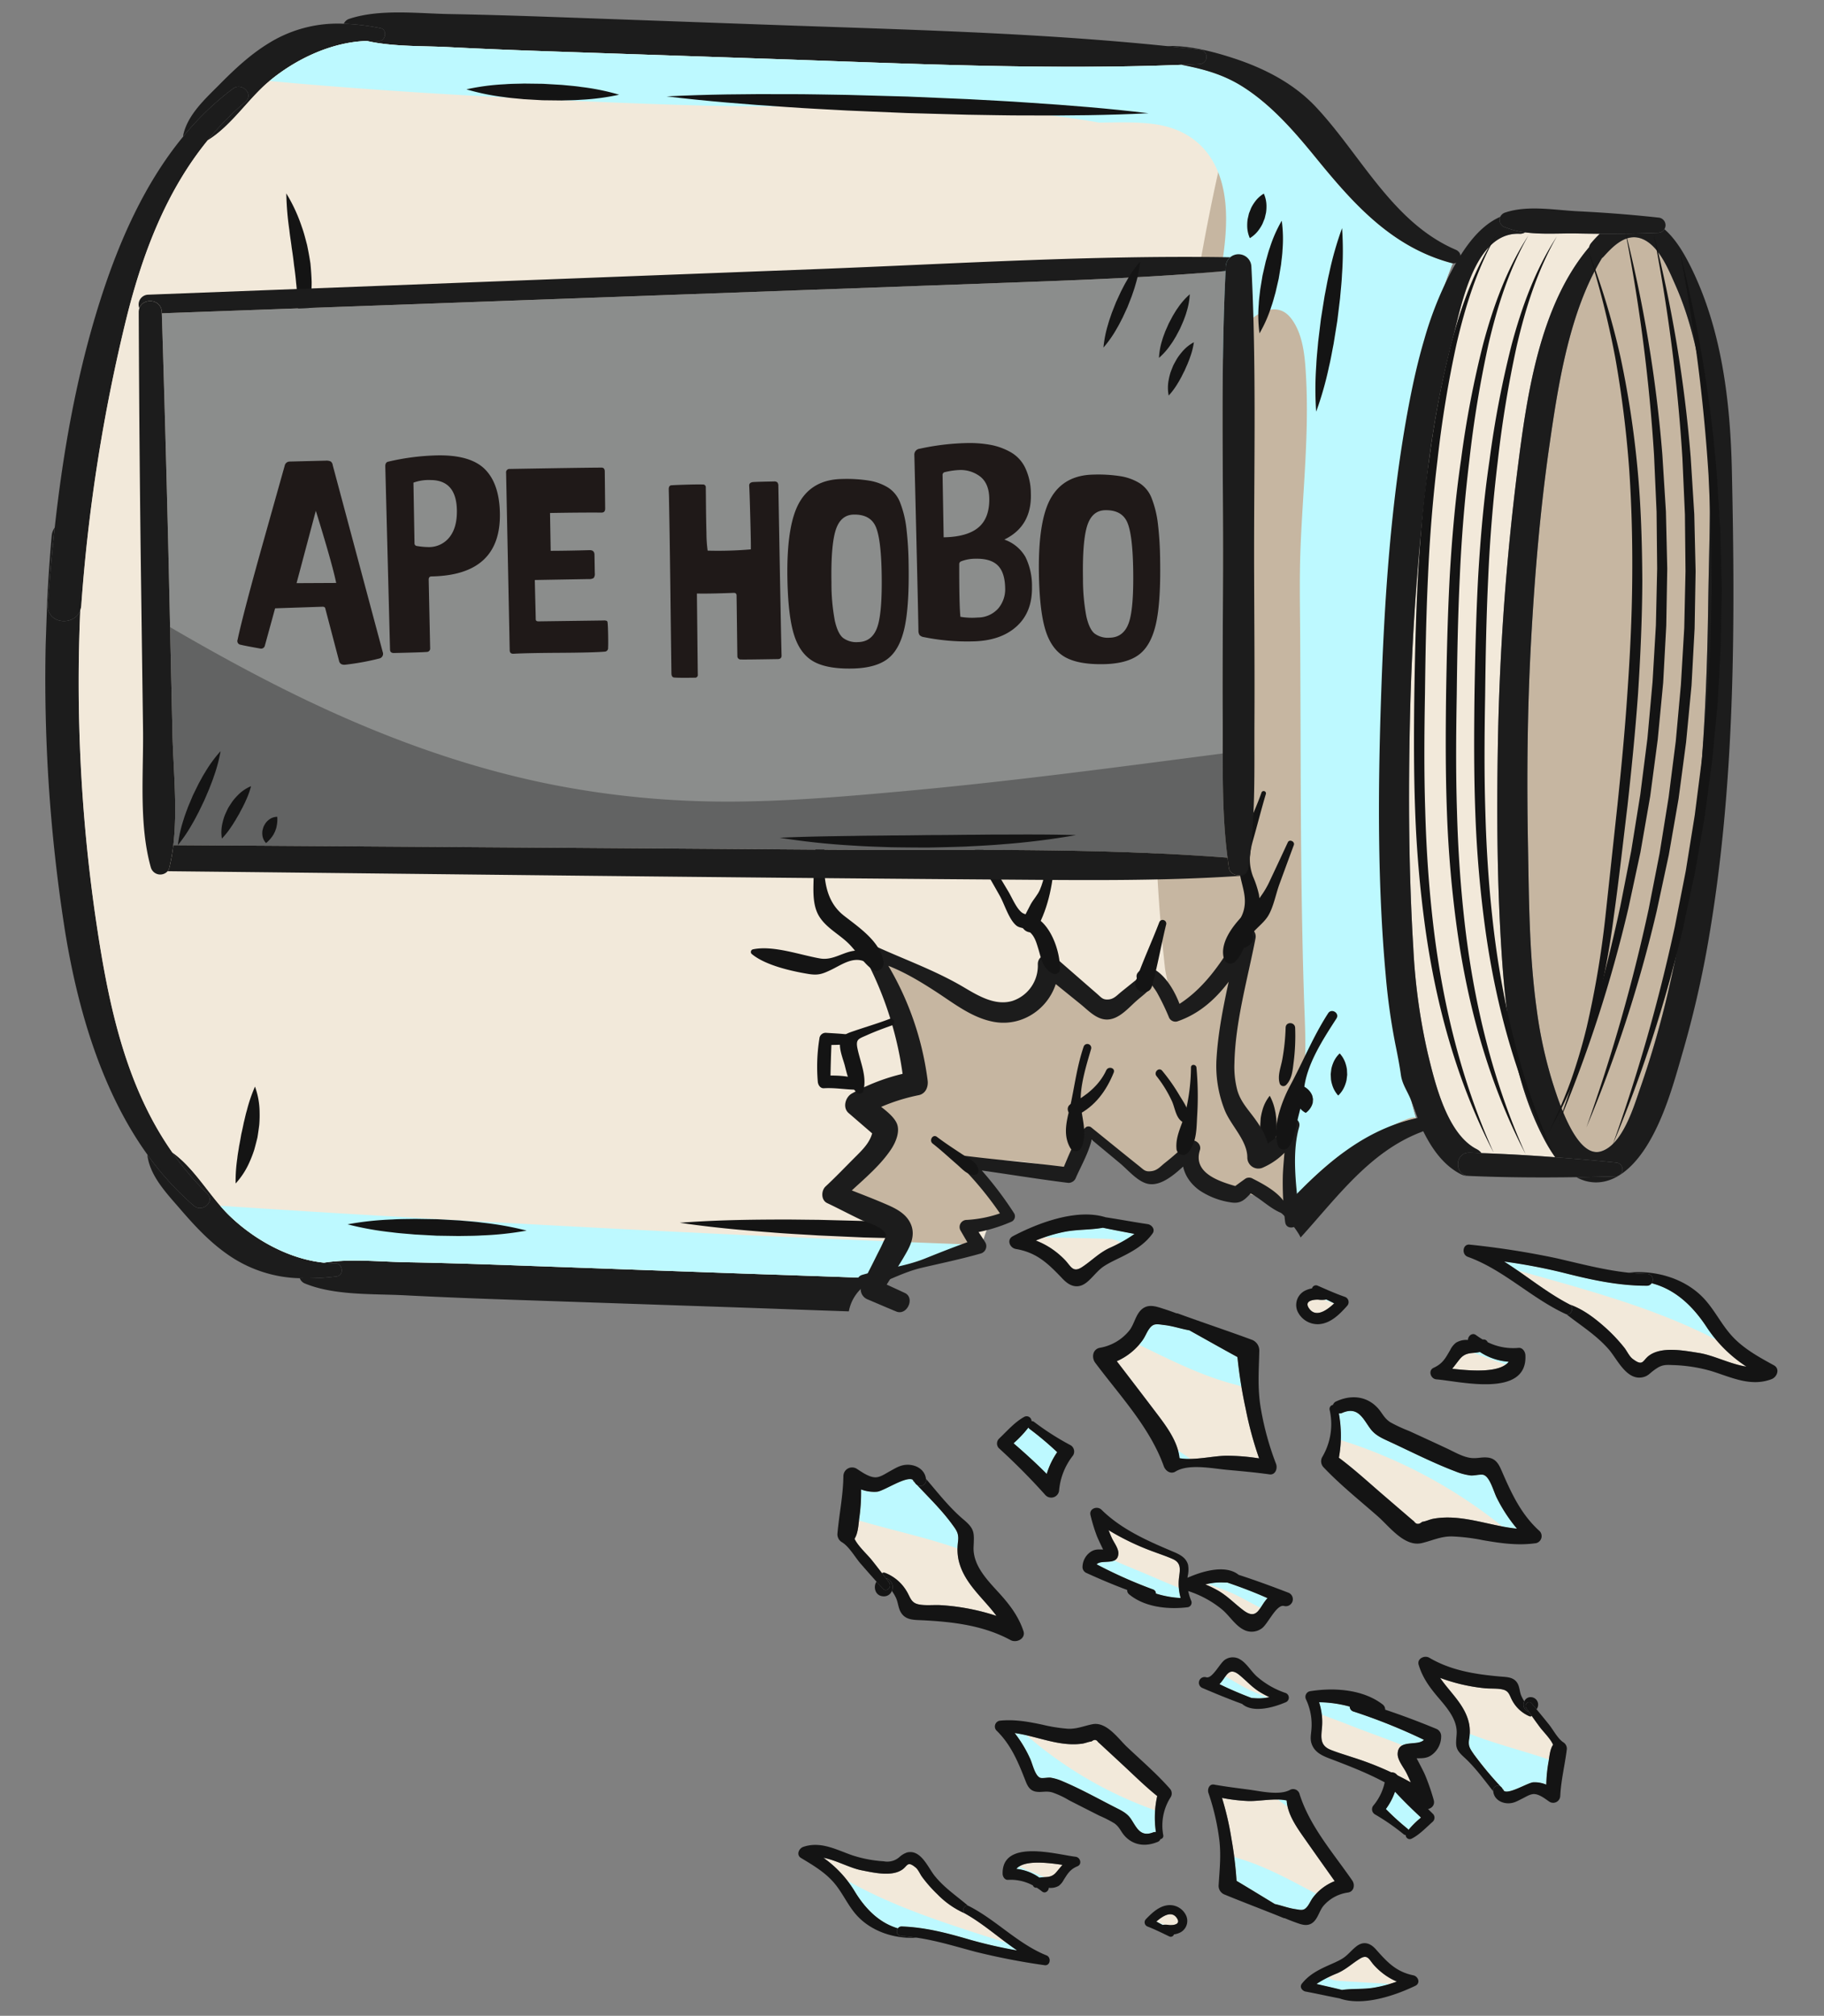
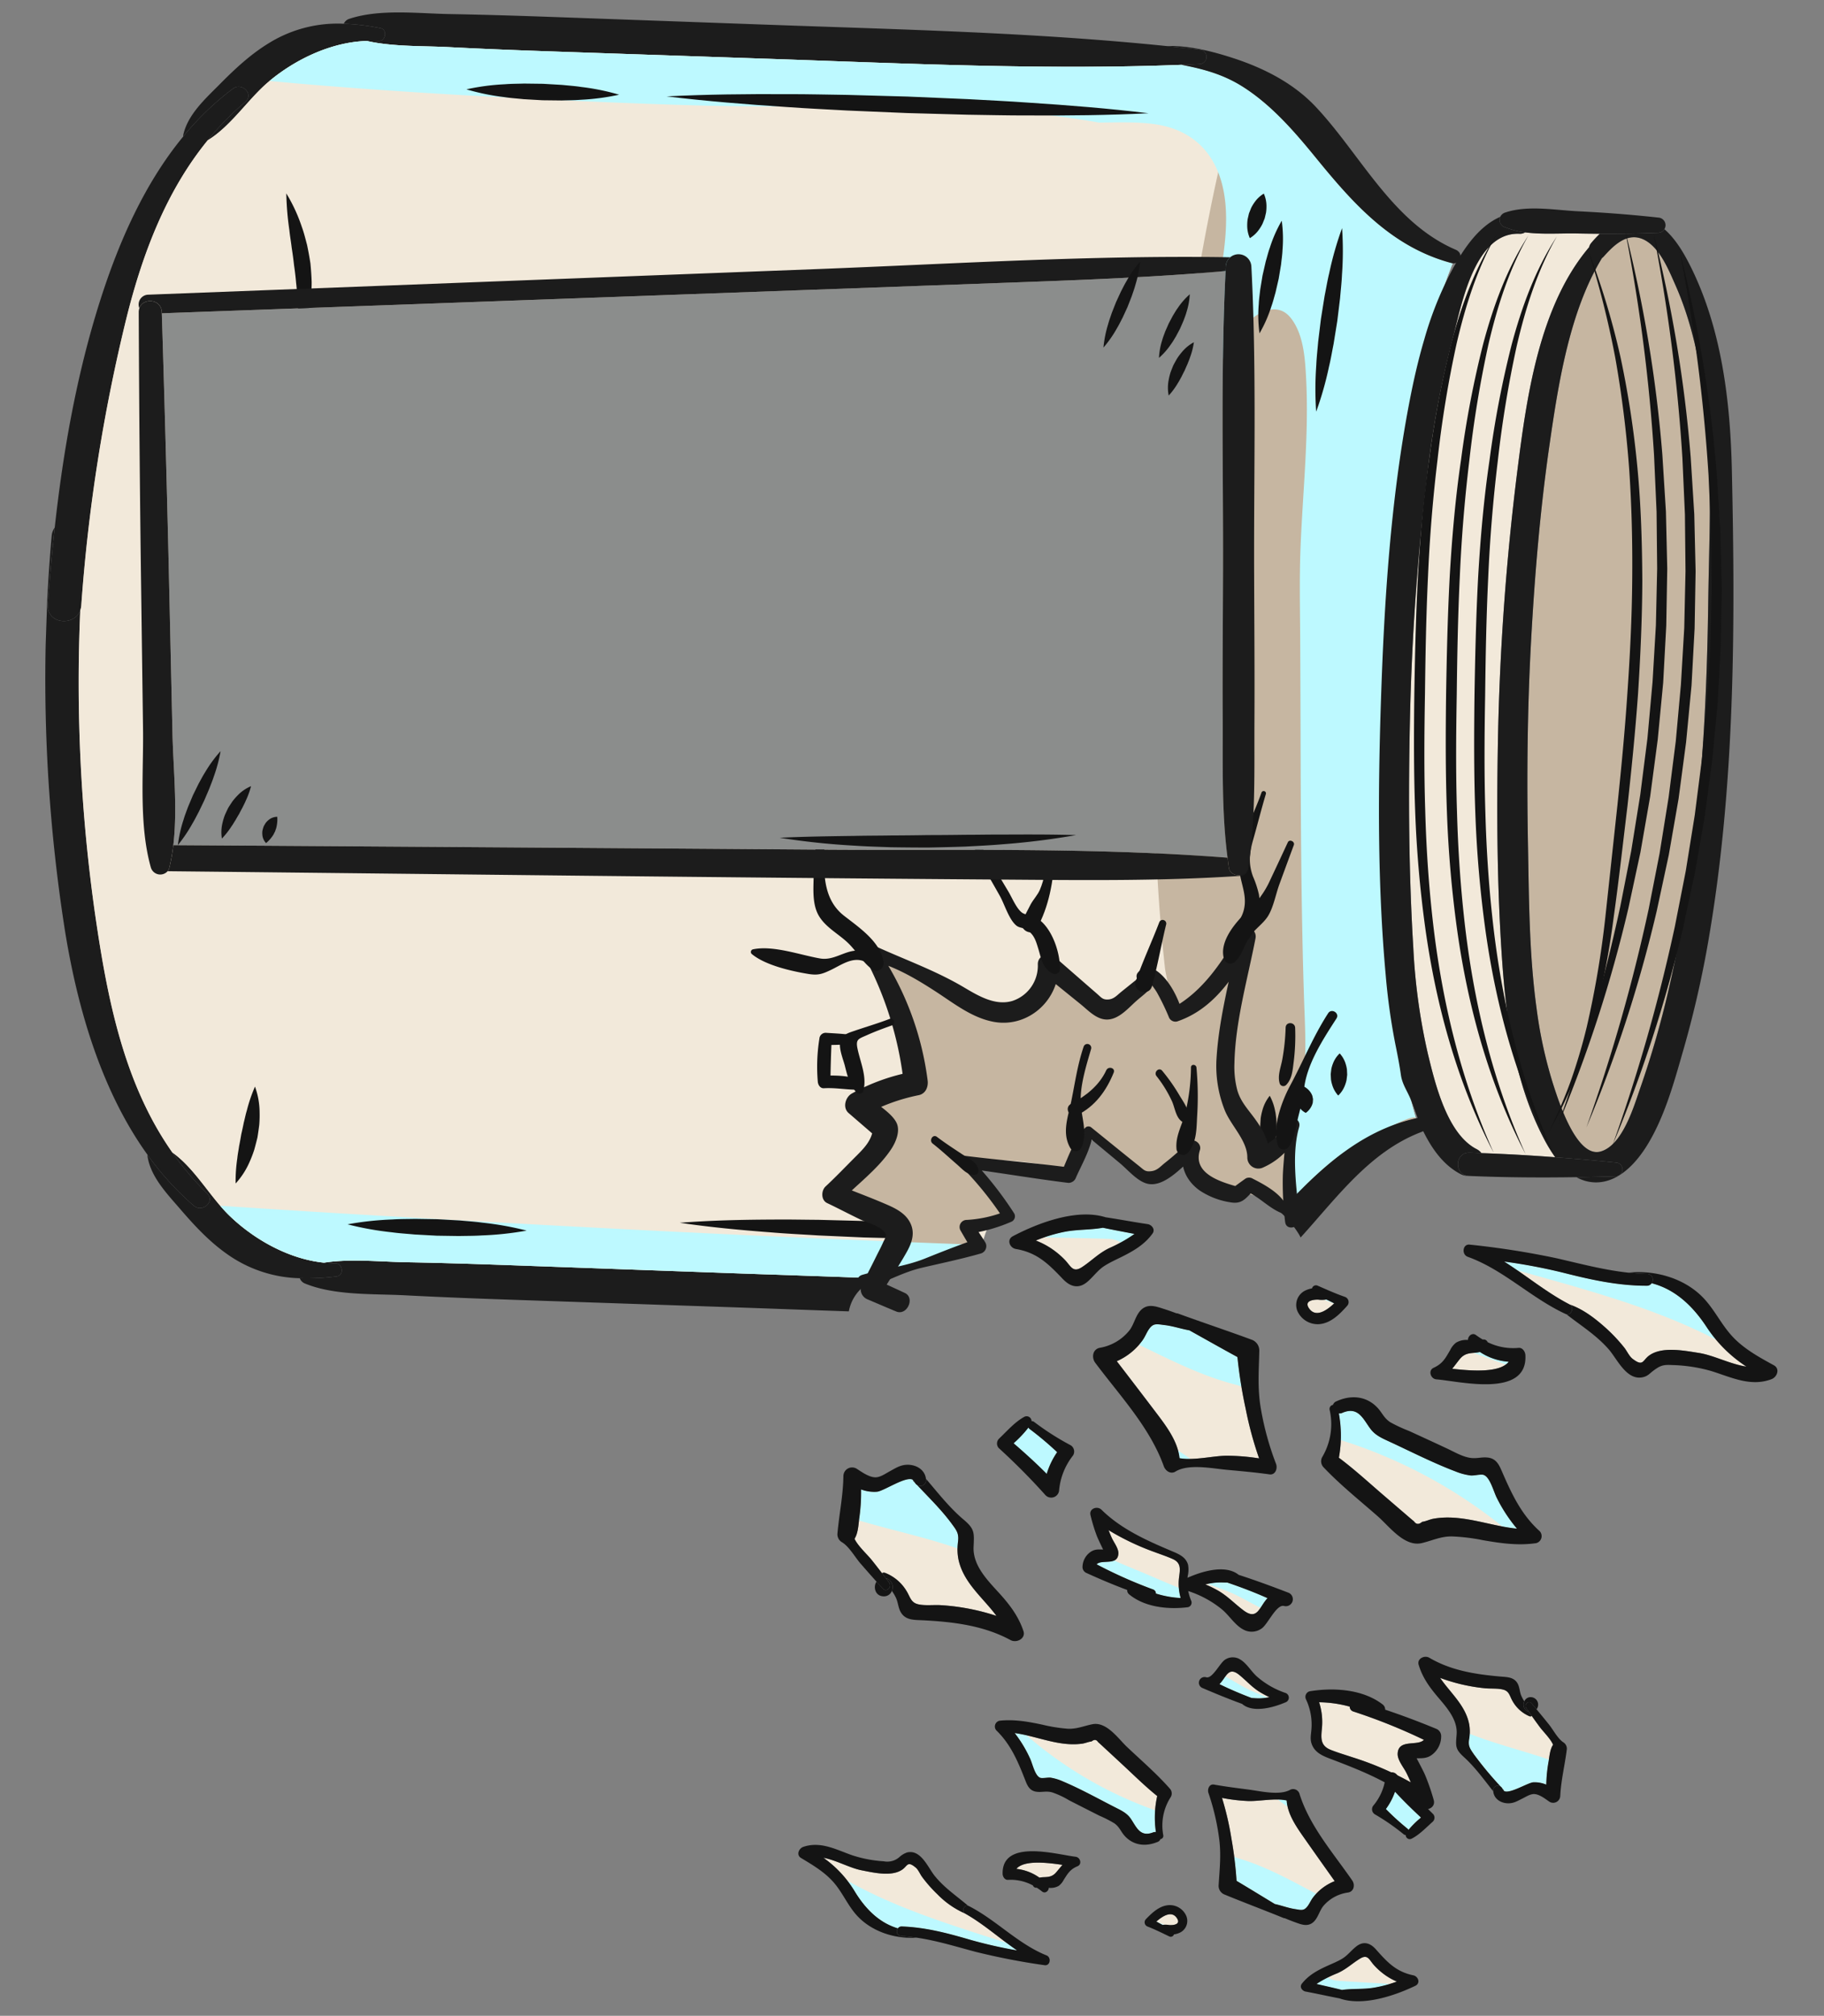
<svg xmlns="http://www.w3.org/2000/svg" width="613.594" height="678.08" viewBox="0 0 613.594 678.08">
  <rect x="0" y="0" width="613.594" height="678.08" fill="#808080" stroke="none" />
  <defs>
    <clipPath id="a">
      <rect width="590.995" height="657.855" transform="translate(0)" fill="none" />
    </clipPath>
    <clipPath id="b">
      <rect width="355.731" height="77.556" fill="none" />
    </clipPath>
  </defs>
  <g transform="translate(-709.551 -16988.73)">
    <g transform="matrix(0.999, 0.035, -0.035, 0.999, 732.51, 16988.73)" clip-path="url(#a)">
      <path d="M542.683,49.681a621.1,621.1,0,0,1,17.195,95.85,595.235,595.235,0,0,1,1.628,96.458,499.956,499.956,0,0,1-15.38,95.882c-6.441,24.37-14.323,48.312-22.065,72.294a61.7,61.7,0,0,1-4.827-3.946c-6.606-6.006-12.115-15.388-19.763-20.4-17.146-22.637-23.694-51.031-28.778-79.143a553.532,553.532,0,0,1-8.585-102.156,6.015,6.015,0,0,0,.281-1.557,577.2,577.2,0,0,1,11.848-97.419c4.635-21.771,11.873-43.038,25.188-60.563,7.659-5.014,13.183-14.452,19.808-20.425a63.513,63.513,0,0,1,13.785-9.443c3.516,11.427,6.656,23.025,9.664,34.571" transform="translate(-450.876 0.557)" fill="#c6b6a1" />
      <path d="M304.522,411.14c2.512-.4,1.86-4.46-.591-4.371a37.637,37.637,0,0,1-3.882-.082c8.89-1.692,18.932-.963,27.6-1.114,12.208-.213,24.412-.247,36.622-.234q35.705.034,71.411.072c17.162.017,34.376-.056,51.6.021a12.594,12.594,0,0,0-3.429,1.408,14.149,14.149,0,0,0-6.71,10.034c-13.839.022-27.667-.023-41.461-.009l-71.411.072c-12.21.012-24.413-.027-36.622-.234-10.692-.18-23.618.965-33.727-2.779a3.043,3.043,0,0,1-1.816-1.721,77.7,77.7,0,0,0,12.415-1.061" transform="translate(-199.166 14.948)" fill="#1c1c1c" />
      <path d="M482.985,390.247c2.993,2.382,7.264-1.612,4.306-4.306a97.751,97.751,0,0,1-12.123-13.308c7.649,5.013,13.158,14.4,19.764,20.4,8.6,7.82,20.586,14.059,32.525,14.859a37.637,37.637,0,0,0,3.882.082c2.451-.088,3.1,3.974.591,4.371a77.7,77.7,0,0,1-12.415,1.061,43.942,43.942,0,0,1-25.021-7.449c-6-3.954-11.116-9.094-15.972-14.356-4.644-5.032-10.371-10.5-11.663-17.425a3.3,3.3,0,0,1-.031-.506,96.639,96.639,0,0,0,16.157,16.575" transform="translate(-426.573 13.742)" fill="#1c1c1c" />
      <path d="M521.686,198.758a553.615,553.615,0,0,0,8.585,102.156c5.085,28.113,11.632,56.506,28.778,79.143a97.681,97.681,0,0,0,12.122,13.308c2.959,2.694-1.313,6.688-4.306,4.306A96.6,96.6,0,0,1,550.709,381.1c-16.425-21.205-25.359-48.837-30.409-74.453a545.033,545.033,0,0,1-9.114-132.5,5.582,5.582,0,0,1,.934-2.873c-.645,8.676-1.092,17.337-1.4,25.934-.235,6.68,9.238,7.152,10.962,1.557" transform="translate(-510.453 6.316)" fill="#1c1c1c" />
      <path d="M272.274,0l71.411.072c44.355.045,89.054-.518,133.361,2.473,3.766.255,7.532.526,11.292.834a2.422,2.422,0,0,1,0,4.841c-1.99.163-3.983.307-5.974.454-46.046,3.414-92.549,2.806-138.678,2.852l-71.411.072c-12.209.011-24.413-.027-36.621-.234-8.628-.146-18.709.568-27.592-1.116a37.73,37.73,0,0,1,3.873-.081c2.478.089,3.078-3.979.592-4.37a77.6,77.6,0,0,0-12.415-1.062,3.035,3.035,0,0,1,1.815-1.721C212.076-.744,224.92.423,235.653.236,247.861.024,260.065-.01,272.274,0" transform="translate(-107.169 0)" fill="#1c1c1c" />
      <path d="M531.939,5.629c2.486.393,1.886,4.46-.591,4.37a38.321,38.321,0,0,0-3.873.081c-11.971.8-23.863,7.044-32.534,14.862-6.626,5.972-12.149,15.411-19.809,20.424A96.964,96.964,0,0,1,487.3,32.035c2.963-2.68-1.317-6.7-4.306-4.306A96.1,96.1,0,0,0,466.83,44.424a3.32,3.32,0,0,1,.038-.626c1.292-6.921,7.019-12.393,11.663-17.425,4.856-5.261,9.969-10.4,15.972-14.357a43.946,43.946,0,0,1,25.021-7.448,77.712,77.712,0,0,1,12.415,1.061" transform="translate(-426.583 0.168)" fill="#1c1c1c" />
      <path d="M566.6,26.931c2.989-2.4,7.27,1.626,4.306,4.306a96.963,96.963,0,0,0-12.168,13.331c-13.315,17.526-20.553,38.792-25.189,60.564A577.3,577.3,0,0,0,521.7,202.55a6.059,6.059,0,0,1-.281,1.557c-1.724,5.6-11.2,5.122-10.962-1.557.3-8.6.752-17.259,1.4-25.933,1.935-26,5.649-52.112,12.635-77.007,5.53-19.7,13.427-39.641,25.945-55.984A96.1,96.1,0,0,1,566.6,26.931" transform="translate(-510.186 0.966)" fill="#1c1c1c" />
      <path d="M121.181,58.59q3.784-.053,7.558-.171a38.311,38.311,0,0,0-2.8,3.222,3.293,3.293,0,0,0-.642,1.421c-15.939,20.181-19.155,50.377-21.416,75.086a855.4,855.4,0,0,0-3.421,92.842c.42,24.1,1.423,48.434,3.928,72.416,2.141,20.5,5.809,41.648,16.1,59.8a52.186,52.186,0,0,0,4.125,6.306q-12.439-.506-24.855-.517a4.774,4.774,0,0,0-1.7-1.3c-10.105-4.779-14.742-21.646-17.514-31.578a204.048,204.048,0,0,1-6.126-35.409c-2.431-25.314-3.474-50.946-3.808-76.365A846.239,846.239,0,0,1,73.967,136.5a334.443,334.443,0,0,1,6.765-42.235c2.408-10.827,6.065-34.987,20.994-34.9a3.383,3.383,0,0,0,1.89-.533c5.8.572,11.97-.158,17.566-.235" transform="translate(389.118 2.154)" fill="#f2e9da" />
      <path d="M117.936,204.765a5.971,5.971,0,0,0,.281-1.557,577.2,577.2,0,0,1,11.848-97.419c4.635-21.771,11.873-43.037,25.189-60.563,7.659-5.013,13.182-14.452,19.807-20.424,8.672-7.818,20.563-14.066,32.534-14.862,8.883,1.685,18.964.971,27.592,1.116,12.207.207,24.411.247,36.62.234l71.411-.072c46.13-.046,92.633.563,138.678-2.851,7.251,1.169,14.185,2.652,21.291,6.912,9.806,5.879,17.7,14.45,25.173,22.99,13.171,15.043,26.553,29,46.748,33.614.11.025.212.03.316.044-4.538,12.327-7.272,25.576-9.249,38.354-5.576,36.033-6.625,73.21-6.553,109.619.065,33.644,1.077,67.925,5.283,101.34,1.647,13.077,3.991,26.157,8.238,38.662-19.069,5.039-31.972,18.487-44.694,33a41.133,41.133,0,0,0-5.767-3.928,14.188,14.188,0,0,0-14.457.389,14.21,14.21,0,0,0-9.966-10.966,14.042,14.042,0,0,0-13.812,3.987c-.4.321-.779.668-1.152,1.025-4.387-3.722-9.755-6.191-13.993-10.361a6.727,6.727,0,0,0-11.13,2.939,36.4,36.4,0,0,0-1.746,8.526,32.088,32.088,0,0,0-8.187-1.428c-4.169-.329-7.758-1.853-11.84-2.577a6.916,6.916,0,0,0-3.492.319c-.228-.221-.467-.432-.692-.656a4.369,4.369,0,1,0-6.18,6.179c.573.568,1.17,1.115,1.759,1.666a5.739,5.739,0,0,0,2.127,3.622,37.345,37.345,0,0,1,5.385,5.774,14.636,14.636,0,0,0-2.956,1.993c-3.016,2.593-2.5,5.616-4.213,8.709-.133.241-.291.453-.438.679a66.507,66.507,0,0,0-7.682,1.068,5.653,5.653,0,0,0-4.376,3.287c-.5.07-1.006.15-1.507.248a39.659,39.659,0,0,0-8.977,3.209c-1.353.622-2.7,1.289-4.018,1.979l-1.031.5-.333.114c-1.391.427-3.025.386-4.958.868-17.223-.077-34.437,0-51.6-.021l-71.411-.072c-12.209-.012-24.413.022-36.62.234-8.668.15-18.711-.579-27.6,1.114-11.938-.8-23.922-7.038-32.525-14.859-6.606-6.006-12.115-15.388-19.763-20.4-17.146-22.637-23.693-51.03-28.778-79.143a553.615,553.615,0,0,1-8.585-102.156" transform="translate(-106.704 0.309)" fill="#f2e9da" />
      <path d="M259.189,388.754a14.185,14.185,0,0,0-14.457.39c1.509-.93-4.186-7.651-4.992-8.229a41.293,41.293,0,0,0-8.506-4.292l-9.438,7.238c-9.709-2.355-14.675-11.188-22.444-16.253-.286,1.509-6.265,13.592-7.233,13.38a101.88,101.88,0,0,0-29.673-2.049,55.306,55.306,0,0,0,9.844,17.715c-1.592,1.9-4.009,3.711-6.547,3.884-2.379.163-3.956-1.482-6.109.653a13.837,13.837,0,0,1,3.763,5.65c0-.013-8.777,2.762-9.376,2.987l-19.185,7.2c.989-5.024,2.45-9.576-.369-14.345-3.631-6.144-11.8-7.973-16.542-13.3l11.442-15.463c1.013-1.37,2.081-3.039,1.544-4.656a5.347,5.347,0,0,0-1.689-2.144q-3.249-2.907-6.541-5.766a40.405,40.405,0,0,0,15.626-6.743,6.069,6.069,0,0,0,2.162-2.264c.729-1.612.053-3.481-.621-5.117q-7.87-19.077-15.739-38.157c13.624,6.426,26.417,14.7,40.626,19.7,3.026,1.064,6.233,1.986,9.4,1.5,3.7-.57,6.89-3.031,9.143-6.018A43.694,43.694,0,0,0,188.4,314.3l13.7,9.367c1.688,1.153,3.8,2.353,5.652,1.48a6.549,6.549,0,0,0,2.014-1.827,30.838,30.838,0,0,1,9.725-7.552,33.943,33.943,0,0,0,5.078,4.948c.725-2.253-.763-6.289-1.1-8.587q-.645-4.45-1.221-8.91-1.2-9.291-2.1-18.619-1.79-18.65-2.365-37.389c-.522-16.947-.126-33.9.307-50.845.448-17.477,1.122-34.95,2.188-52.4,2.159-35.333,5.939-70.615,12.718-105.379q2.38-12.2,5.291-24.3c.469.259.937.5,1.408.781,9.806,5.878,17.7,14.449,25.173,22.989,13.171,15.044,26.552,29,46.748,33.614a2.7,2.7,0,0,0,.315.044c-4.538,12.328-7.272,25.577-9.248,38.354-5.576,36.033-6.625,73.21-6.554,109.619.066,33.645,1.078,67.925,5.284,101.341,1.646,13.076,3.991,26.156,8.237,38.662-19.068,5.038-31.971,18.486-44.694,33a41.3,41.3,0,0,0-5.766-3.928" transform="translate(156.792 0.527)" fill="#c6b6a1" />
      <path d="M472.658,389.417c.16-2.789.476-5.57.77-8.35.77-7.243.487-15.133,1.971-22.24a85.606,85.606,0,0,0,2.326-18.74c-.033-4.979-.4-9.945-.764-14.908-.688-9.513-1.258-19.035-1.773-28.559-1.155-21.373-1.98-42.762-2.793-64.151q-.614-16.146-1.256-32.29c-.414-10.12-1-20.235-.971-30.367.065-19.258,1.568-38.606-.149-57.83-.583-6.519-1.376-14.391-5.743-19.649-4.321-5.2-10.244-2.32-14.33,1.625-9.222,8.9-11.006,22.418-12.17,34.594-.661,6.923-.965,13.873-1.4,20.813-.1,1.556-.2,3.122-.314,4.688-.1-12.057-.233-24.116.141-36.168.223-7.179.627-14.354,1.326-21.5.629-6.438,1.779-12.789,2.609-19.2,1.482-11.462,2.539-24.985-3.275-35.493C432.436,33.7,425.023,29.573,416.1,28.653c-6.227-.643-12.482-.146-18.733.113-2.223-.311-4.448-.606-6.677-.863-21.29-2.463-42.785-2.519-64.183-2-21.254.515-42.492,1.671-63.755,1.822-22.38.16-44.773-.067-67.149-.445-22.47-.378-44.937-1.042-67.384-2.164-3.433-.172-6.863-.376-10.3-.571,8.646-7.694,20.4-13.815,32.238-14.6,8.882,1.684,18.964.971,27.591,1.117,12.208.206,24.411.246,36.62.233q35.707-.034,71.412-.072c46.129-.046,92.632.563,138.677-2.851,7.252,1.168,14.186,2.652,21.292,6.913,9.8,5.878,17.7,14.449,25.173,22.988,13.171,15.045,26.552,29,46.747,33.615a2.916,2.916,0,0,0,.316.043c-4.538,12.33-7.272,25.577-9.249,38.355-5.575,36.033-6.624,73.21-6.553,109.619.065,33.644,1.077,67.925,5.284,101.34,1.646,13.077,3.99,26.156,8.237,38.662-.831-2.446-23.09,11.622-24.908,13.093a119.474,119.474,0,0,0-10.577,9.81c-2.339,2.414-4.919,7.215-7.658,8.863.017-.751.049-1.5.091-2.25" transform="translate(-49.269 0.309)" fill="#bdf9ff" />
      <path d="M288.195,390.19q60.611,1.58,121.237,2.493,53.319.776,106.645.881c-.08.166-.163.332-.255.5-.133.241-.29.453-.438.678a66.517,66.517,0,0,0-7.681,1.069,5.656,5.656,0,0,0-4.377,3.286c-.5.07-1.006.151-1.506.249a39.714,39.714,0,0,0-8.978,3.208c-1.352.623-2.7,1.289-4.018,1.98l-1.031.5c-.093.031-.2.067-.333.114-1.392.426-3.024.386-4.957.868-17.224-.077-34.437,0-51.6-.022l-71.412-.071c-12.208-.013-24.412.021-36.62.233-8.668.151-18.71-.578-27.6,1.115-11.939-.8-23.923-7.039-32.525-14.859-1.031-.936-2.029-1.973-3.018-3.044,9.49.27,18.977.57,28.466.818" transform="translate(-194.388 14.36)" fill="#bdf9ff" />
      <path d="M43.616,344.645a148.127,148.127,0,0,1-6.4-25.25c-3.1-17.953-3.788-36.235-4.764-54.393-1.233-22.958-1.829-45.926-1.372-68.917.44-22.044,1.5-44.185,3.885-66.112,2.232-20.547,5.143-45.1,15.453-63.44a3.311,3.311,0,0,0,.568-.539c3.273-3.944,7.735-8.64,13.333-6.137,5.395,2.412,8.72,9.966,11.178,15.041,4.8,9.916,7.82,20.662,9.954,31.441,4.841,24.463,4.225,50.059,4.757,74.9.94,43.858-.374,88.1-8.9,131.251a314.041,314.041,0,0,1-8.188,32.553c-1.929,6.191-5.247,19.59-12.616,21.973-8.091,2.617-14.8-16.582-16.9-22.369" transform="translate(468.452 2.182)" fill="#c6b6a1" />
      <path d="M67.291,370.667c-6.814-.441-13.674-.794-20.542-1.072a52.1,52.1,0,0,1-4.125-6.306c-10.292-18.155-13.96-39.3-16.1-59.8-2.505-23.981-3.508-48.319-3.928-72.417a855.414,855.414,0,0,1,3.421-92.842c2.26-24.707,5.477-54.9,21.416-75.085a3.293,3.293,0,0,1,.642-1.421,38.475,38.475,0,0,1,2.8-3.222q9.763-.291,19.509-1a2.559,2.559,0,0,0,2.153-1.305c4.105,3.329,7.17,8.35,9.5,12.695C93.063,89.5,96.75,113.474,98.072,136.542c2.992,52.222,4.784,105.4-2.213,157.374a346.006,346.006,0,0,1-7.193,37.76c-2.7,10.8-5.381,22.4-10.808,32.22-3.493,6.321-9.252,13.436-17.145,13.68a13.467,13.467,0,0,1-6.606-1.527q6.609-.333,13.184-.755a2.315,2.315,0,0,0,0-4.627m-5.313-3.544c7.369-2.382,10.687-15.78,12.615-21.971A314.062,314.062,0,0,0,82.781,312.6c8.522-43.151,9.836-87.393,8.9-131.251-.532-24.839.084-50.436-4.757-74.9-2.134-10.779-5.151-21.526-9.954-31.441-2.458-5.076-5.783-12.63-11.178-15.042-5.6-2.5-10.061,2.193-13.333,6.137a3.44,3.44,0,0,1-.568.54c-10.31,18.344-13.22,42.893-15.454,63.439-2.383,21.928-3.446,44.069-3.884,66.112-.458,22.991.138,45.96,1.372,68.917.976,18.158,1.668,36.441,4.764,54.393a148.078,148.078,0,0,0,6.4,25.25c2.093,5.787,8.805,24.987,16.9,22.369" transform="translate(466.986 2.072)" fill="#1c1c1c" />
      <path d="M106.511,346.013a11.969,11.969,0,0,1-.632-2.256c-.587-3.335-1.381-6.731-2.2-10.133a214.079,214.079,0,0,1-4.092-23.343c-3.835-30.474-4.758-61.736-4.818-92.417-.064-33.2.892-67.106,5.977-99.966,1.131-7.311,2.5-14.594,4.35-21.76a118.925,118.925,0,0,1,7.676-21.876c3.595-7.565,8.653-16.5,16.419-20.2a2.536,2.536,0,0,0,1.576,3.389,27.251,27.251,0,0,0,6.989,1.537,3.378,3.378,0,0,1-1.89.534c-14.929-.085-18.586,24.075-20.994,34.9a334.256,334.256,0,0,0-6.765,42.235,846.241,846.241,0,0,0-3.354,87.851c.335,25.418,1.376,51.051,3.808,76.365a204.046,204.046,0,0,0,6.125,35.409c2.773,9.932,7.41,26.8,17.515,31.578a4.76,4.76,0,0,1,1.7,1.3c-1.334,0-2.675-.025-4.008-.013-5,.044-5.031,7.618-.145,7.816a5.125,5.125,0,0,1-2.58-.49c-6.319-2.984-10.537-8.985-13.644-15.03-1.627-3.165-2.663-6.559-4.155-9.755-.956-2.047-2.1-3.708-2.86-5.671" transform="translate(354.979 1.994)" fill="#1c1c1c" />
      <path d="M56.324,357.936c1.332-.011,2.672.015,4.009.013q12.4-.008,24.856.517c6.866.278,13.725.631,20.541,1.071a2.316,2.316,0,0,1,0,4.629q-6.57.423-13.184.753c-12.066.606-24.2.954-36.221.849-.051,0-.093-.014-.145-.017-4.886-.2-4.849-7.772.145-7.816" transform="translate(428.548 13.2)" fill="#1c1c1c" />
      <path d="M102.735,57.69q-9.757.725-19.509,1-3.775.114-7.558.171c-5.6.078-11.771.808-17.566.235a27.3,27.3,0,0,1-6.989-1.538,2.535,2.535,0,0,1-1.576-3.387,2.685,2.685,0,0,1,1.576-1.487c7.518-2.841,16.646-1.412,24.554-1.3,9.044.126,18.047.506,27.067,1.176a2.564,2.564,0,0,1,0,5.126" transform="translate(434.631 1.878)" fill="#1c1c1c" />
      <path d="M122.029,387.6a33.281,33.281,0,0,0-6.566-7.182c12.723-14.512,25.624-27.959,44.694-33,.653-.173,1.3-.363,1.964-.515,2.991-.683,4.019,3.444,1.246,4.517-.538.208-1.041.462-1.564.686-16.863,7.22-27.351,22.952-39.034,36.765a10.931,10.931,0,0,0-.74-1.272" transform="translate(306.284 12.791)" fill="#1c1c1c" />
      <path d="M214.317,72.147A2.7,2.7,0,0,1,214,72.1c-20.194-4.61-33.576-18.569-46.748-33.614-7.476-8.539-15.368-17.111-25.173-22.989-7.107-4.261-14.04-5.744-21.292-6.913,1.993-.147,3.985-.291,5.976-.455a2.422,2.422,0,0,0,0-4.84c-3.761-.309-7.525-.58-11.292-.834,7.71-.535,16.1,1.373,23.051,3.4,10.308,3.012,20.268,7.7,27.962,15.349,15.733,15.64,27.13,38.008,48.762,46.374a2.748,2.748,0,0,1,.67.382,2.314,2.314,0,0,1-1.6,4.179" transform="translate(254.405 0.087)" fill="#1c1c1c" />
      <path d="M107.37,368.759c-11.708-23.671-18.882-49.221-22.927-75.136-2.005-12.972-3.365-26.045-4.177-39.16-.888-13.117-1.234-26.254-1.464-39.432-.307-13.17-.532-26.332-.361-39.479q.156-19.728,1.834-39.369A377.437,377.437,0,0,1,85.3,97.1c2.518-12.859,6.052-25.652,12.219-37.342C90.688,71.082,86.542,83.864,83.572,96.73a334.831,334.831,0,0,0-6.082,39.181c-1.474,13.142-2.141,26.377-2.444,39.586-.235,13.216-.073,26.421.172,39.609.3,13.179.709,26.4,1.669,39.59a389.826,389.826,0,0,0,4.806,39.388c4.589,26.036,12.642,51.689,25.677,74.675" transform="translate(405.93 2.204)" fill="#141414" />
      <path d="M116.6,368.759c-11.708-23.671-18.882-49.221-22.927-75.136-2.005-12.972-3.365-26.045-4.177-39.16-.888-13.117-1.234-26.254-1.464-39.432-.307-13.17-.532-26.332-.361-39.479q.156-19.728,1.834-39.369A377.442,377.442,0,0,1,94.522,97.1c2.518-12.859,6.052-25.652,12.219-37.342C99.914,71.082,95.768,83.864,92.8,96.73a334.833,334.833,0,0,0-6.082,39.181c-1.474,13.142-2.141,26.377-2.444,39.586-.235,13.216-.073,26.421.172,39.609.3,13.179.709,26.4,1.669,39.59a389.819,389.819,0,0,0,4.806,39.388c4.589,26.036,12.642,51.689,25.677,74.675" transform="translate(387.138 2.204)" fill="#141414" />
      <path d="M126.908,368.759c-11.708-23.671-18.882-49.221-22.927-75.136-2.005-12.972-3.365-26.045-4.177-39.16-.888-13.117-1.234-26.254-1.464-39.432-.307-13.17-.532-26.332-.361-39.479q.156-19.728,1.834-39.369A377.439,377.439,0,0,1,104.834,97.1c2.518-12.859,6.052-25.652,12.219-37.342C110.226,71.082,106.08,83.864,103.11,96.73a334.833,334.833,0,0,0-6.082,39.181c-1.474,13.142-2.141,26.377-2.444,39.586-.235,13.216-.073,26.421.172,39.609.3,13.179.709,26.4,1.669,39.59a389.822,389.822,0,0,0,4.806,39.388c4.589,26.036,12.642,51.689,25.677,74.675" transform="translate(366.134 2.204)" fill="#141414" />
      <path d="M52.578,361.063A140.686,140.686,0,0,0,60.419,343.8a170.368,170.368,0,0,0,5.5-18.19,286.566,286.566,0,0,0,6.055-37.5c1.325-12.595,2.26-25.15,3.349-37.749.943-12.6,1.769-25.223,2.231-37.869.365-12.647.5-25.309.109-37.969-.514-12.653-1.318-25.308-2.958-37.877a324.192,324.192,0,0,0-7.055-37.321,258.527,258.527,0,0,0-12.28-35.864A307.083,307.083,0,0,1,65.934,99.739a367.864,367.864,0,0,1,5.988,37.237c1.3,12.509,2.032,25.071,2.343,37.646.329,12.577.13,25.167-.3,37.751-.394,12.586-1.152,25.166-2.026,37.741L69.2,287.853a319.131,319.131,0,0,1-4.989,37.375,186.6,186.6,0,0,1-4.721,18.25,154.854,154.854,0,0,1-6.907,17.584" transform="translate(458.579 2.341)" fill="#141414" />
      <path d="M35.3,359.18A455.153,455.153,0,0,0,56.419,285.5L59.8,266.59l2.636-19.03L64.3,228.438l1.161-19.18.364-19.211-.339-19.211-1.12-19.178-1.874-19.114A454.467,454.467,0,0,0,47.272,57.418a583.721,583.721,0,0,1,12.435,75.425l1.517,19.035.866,19.071.243,19.086-.454,19.081-1.056,19.057-1.751,19.007L56.7,266.122l-3.019,18.856A583.189,583.189,0,0,1,35.3,359.18" transform="translate(488.565 2.118)" fill="#141414" />
      <path d="M44.53,358.637a455.154,455.154,0,0,0,21.115-73.685l3.382-18.905,2.636-19.03,1.861-19.122,1.161-19.18.364-19.211-.339-19.211-1.12-19.178L71.717,132A454.467,454.467,0,0,0,56.5,56.875,583.721,583.721,0,0,1,68.933,132.3l1.517,19.035.866,19.071.243,19.086L71.1,208.573l-1.056,19.057L68.3,246.636l-2.373,18.943L62.9,284.435a583.189,583.189,0,0,1-18.375,74.2" transform="translate(469.773 2.097)" fill="#141414" />
      <path d="M26.62,364.607a455.153,455.153,0,0,0,21.115-73.685l3.382-18.905,2.636-19.03,1.861-19.122,1.161-19.18.364-19.211L56.8,176.262l-1.12-19.178L53.807,137.97A454.467,454.467,0,0,0,38.588,62.845,583.722,583.722,0,0,1,51.023,138.27L52.54,157.3l.866,19.071.243,19.086-.454,19.081L52.139,233.6l-1.751,19.007-2.373,18.943L44.995,290.4a583.189,583.189,0,0,1-18.375,74.2" transform="translate(506.254 2.318)" fill="#141414" />
      <path d="M168.867,362.16a17.425,17.425,0,0,0,1.586-5.267,24.686,24.686,0,0,0,.276-2.527l.026-2.5-.214-2.487c-.166-.829-.219-1.661-.472-2.5a17.285,17.285,0,0,0-2-5.127,13.316,13.316,0,0,0-2.33,5.091,19.465,19.465,0,0,0-.453,2.615l-.074,2.622.286,2.61a19.4,19.4,0,0,0,.657,2.57,13.428,13.428,0,0,0,2.712,4.893" transform="translate(248.936 12.604)" fill="#141414" />
      <path d="M156.968,347.209a6.036,6.036,0,0,0,1.9-2.449,5.009,5.009,0,0,0,.34-1.158l.031-1.124-.265-1.092a5.146,5.146,0,0,0-.582-1.057,6,6,0,0,0-2.4-1.979,6,6,0,0,0-1.912,2.45,5.09,5.09,0,0,0-.338,1.158l-.024,1.123.274,1.091a5,5,0,0,0,.581,1.057,6.053,6.053,0,0,0,2.388,1.98" transform="translate(272.357 12.478)" fill="#141414" />
      <path d="M145.7,341.406a9.148,9.148,0,0,0,2.158-3.547,10.97,10.97,0,0,0,.463-1.774l.153-1.773-.146-1.774a11.171,11.171,0,0,0-.462-1.773,9.076,9.076,0,0,0-2.166-3.547,9.088,9.088,0,0,0-2.166,3.547,11.171,11.171,0,0,0-.462,1.773l-.146,1.774.153,1.773a10.973,10.973,0,0,0,.464,1.774,9.161,9.161,0,0,0,2.158,3.547" transform="translate(294.327 12.068)" fill="#141414" />
      <path d="M154.218,121.555A112.818,112.818,0,0,0,158,106.271c.528-2.558.856-5.137,1.28-7.706l.971-7.739.674-7.77c.118-2.6.342-5.192.359-7.8a111.453,111.453,0,0,0-.518-15.738A111.782,111.782,0,0,0,156.974,74.8c-.53,2.557-.851,5.138-1.278,7.706l-.963,7.74-.666,7.77c-.123,2.6-.339,5.192-.358,7.8a112.663,112.663,0,0,0,.509,15.737" transform="translate(270.338 2.195)" fill="#141414" />
      <path d="M173.873,95.947a45.3,45.3,0,0,0,3.667-9.192c.509-1.549.821-3.129,1.227-4.694l.92-4.744.625-4.79c.1-1.614.31-3.211.312-4.841a44.827,44.827,0,0,0-.6-9.88,44.8,44.8,0,0,0-3.677,9.19c-.51,1.548-.816,3.13-1.225,4.695l-.912,4.744-.617,4.792c-.109,1.613-.308,3.211-.312,4.841a45.25,45.25,0,0,0,.593,9.879" transform="translate(230.703 2.132)" fill="#141414" />
      <path d="M180.009,64.359a10.38,10.38,0,0,0,3.123-3.214,13.129,13.129,0,0,0,.968-1.77l.67-1.853.382-1.932a13.669,13.669,0,0,0,.076-2.017,10.32,10.32,0,0,0-1.045-4.362,10.318,10.318,0,0,0-3.132,3.211,13.677,13.677,0,0,0-.967,1.771l-.662,1.855-.374,1.934A13.249,13.249,0,0,0,178.972,60a10.394,10.394,0,0,0,1.037,4.36" transform="translate(220.196 1.815)" fill="#141414" />
      <path d="M380.582,24.554C367.059,23.4,353.535,22.8,340.012,22.4c-6.763-.256-13.524-.313-20.287-.463l-20.287-.153-20.284.146c-6.761.154-13.524.2-20.285.462-13.524.406-27.047,1.01-40.571,2.166,13.524,1.156,27.047,1.76,40.571,2.166,6.761.258,13.524.308,20.285.462l20.284.146,20.287-.153c6.763-.15,13.524-.207,20.287-.463,13.523-.407,27.047-1.009,40.57-2.158" transform="translate(-15.936 0.803)" fill="#141414" />
      <path d="M441.639,24.554A77.742,77.742,0,0,0,428.781,22.4c-2.143-.256-4.286-.313-6.43-.463l-6.43-.153-6.429.146c-2.143.154-4.286.2-6.43.462A76.8,76.8,0,0,0,390.2,24.554a76.8,76.8,0,0,0,12.858,2.166c2.143.258,4.286.308,6.43.462l6.429.146,6.43-.153c2.143-.15,4.286-.207,6.43-.463a77.635,77.635,0,0,0,12.858-2.158" transform="translate(-255.24 0.803)" fill="#141414" />
      <path d="M318.869,387.584c5.173-.258,10.346-.307,15.519-.462l15.519-.146,10.375.1a12.885,12.885,0,0,0-.806,1.416,4.621,4.621,0,0,0-.172,3.937l-9.4.092-15.519-.146c-5.173-.155-10.346-.2-15.519-.461-10.346-.408-20.692-1.011-31.038-2.167,10.346-1.155,20.692-1.76,31.038-2.166" transform="translate(-67.733 14.271)" fill="#141414" />
      <path d="M467.613,394.027a105.634,105.634,0,0,0-15.076-2.158c-2.512-.256-5.025-.313-7.537-.463l-7.538-.153-7.538.146c-2.512.154-5.025.2-7.538.462a104.327,104.327,0,0,0-15.075,2.166,104.335,104.335,0,0,0,15.075,2.166c2.513.258,5.026.308,7.538.462l7.538.146,7.538-.153c2.512-.15,5.025-.207,7.537-.463a105.487,105.487,0,0,0,15.076-2.158" transform="translate(-298.949 14.429)" fill="#141414" />
      <path d="M495.267,383.124a26.081,26.081,0,0,0,4.463-7.481,39.352,39.352,0,0,0,1.4-4.065q.5-2.084.932-4.189.268-2.131.46-4.266a39.939,39.939,0,0,0-.035-4.3,25.854,25.854,0,0,0-1.852-8.514,51.822,51.822,0,0,0-2.467,8.173c-.369,1.337-.554,2.681-.866,4.01q-.324,2.009-.716,4-.26,2.014-.589,4.023c-.133,1.357-.38,2.693-.458,4.076a52.594,52.594,0,0,0-.276,8.531" transform="translate(-425.029 12.919)" fill="#141414" />
      <path d="M493.658,108.243a31.364,31.364,0,0,0,3.527-12.134,49.372,49.372,0,0,0,.187-6.35q-.218-3.162-.642-6.29-.593-3.1-1.342-6.136c-.614-2-1.164-4-1.95-5.933a54.509,54.509,0,0,0-5.64-11.149,98.36,98.36,0,0,0,1.458,12.283c.273,2.011.709,3.966,1,5.948q.574,2.938,1,5.88.541,2.919.895,5.854c.313,1.95.455,3.909.72,5.878.4,3.945.6,7.918.789,12.148" transform="translate(-412.183 2.222)" fill="#141414" />
      <path d="M207.083,386.006a108.091,108.091,0,0,1-1.326-15.625c.025-5.64.776-11.419.134-17.027l4.758.644c-1.27,6.173-5.971,11.206-11.532,13.919a3.71,3.71,0,0,1-5.509-3.163c-.238-5.8-6.039-10.609-8.254-15.832a40.362,40.362,0,0,1-3.265-17.433c.406-14.023,3.913-28.246,6.121-42.066l5.274,2.224c-5.875,11.533-12.39,23.411-25.1,28.218a2.4,2.4,0,0,1-2.7-1.1,78.37,78.37,0,0,0-4.436-8.437c-1.534-2.363-3.539-4.133-4.469-6.8a1.307,1.307,0,0,1,1.595-1.595c5.74,1.573,10.129,9.7,11.685,14.988l-3.516-1.431c10.351-6.068,16.427-16.5,21.963-26.756,1.666-3.088,5.748-.8,5.274,2.223-2.166,13.8-5.82,28.225-5.623,42.239a31,31,0,0,0,1.286,9.079c1.2,3.715,3.676,6.149,6.041,9.133,3.165,3.994,5.649,8.114,5.453,13.346l-4.635-3.531c4.979-1.025,7.771-3.868,9.682-8.514,1.153-2.8,5.444-1.828,4.671,1.288-2.337,9.418-.035,21.216,1.246,30.681.424,3.132-4.362,4.506-4.812,1.326" transform="translate(216.584 10.594)" fill="#1c1c1c" />
      <path d="M310.005,306.136l-.273-.442a1.933,1.933,0,0,1,0-1.985c.985-1.411,2.39-2.225,4.1-1.511a2.626,2.626,0,0,1,1.861,2.443c-.212,3.895-3.146,5.747-5.874,8.31-2.667,2.505-5.691,6.487-9.669,6.72-3.59.21-6.521-2.848-9.17-4.842q-6.573-4.949-13.146-9.9l5.22-3c.816,11.705-9.447,21.628-21.155,19.845-7.391-1.125-13.578-5.765-19.83-9.513-7.276-4.363-14.58-8.281-22.953-9.951L222,298.562a100.943,100.943,0,0,1,18.436,43.755c.336,2.113-.514,4.46-2.846,5.013a63.7,63.7,0,0,0-18.26,7.48l.851-6.6c2.925,2.371,8.473,5.307,10.265,8.636,1.484,2.757,0,6.592-1.5,9.022-4.282,6.938-11.156,12.276-16.564,18.274q-.784-2.966-1.567-5.934c5.433,2.021,10.936,3.807,16.346,5.9,3.424,1.322,7.128,2.772,9.026,6.146,1.875,3.333.922,6.669-.723,9.879-2.593,5.062-5.731,9.846-8.388,14.88l-2.161-5.311c3.455,1.425,6.911,2.846,10.349,4.309,3.578,1.523,1.011,7.713-2.672,6.337-3.209-1.2-6.4-2.44-9.6-3.675a3.686,3.686,0,0,1-2.16-5.311c1.563-3.129,3.019-6.295,4.46-9.483.652-1.445,1.371-2.876,1.963-4.348.887-2.2,1.671-2.69-.081-4.263-1.933-1.734-5.605-2.5-7.939-3.526-3.74-1.638-7.405-3.42-11.157-5.042-2.144-.928-2.177-4.121-.719-5.576,3.171-3.166,6.164-6.519,9.211-9.8,2.838-3.062,5.818-5.924,6.084-10.359q.611,1.479,1.225,2.957l-9.644-7.757c-2.175-1.75-1.258-5.332.85-6.6a67.053,67.053,0,0,1,20.338-8.077l-2.846,5.013a117.688,117.688,0,0,0-14.99-43.343c-1.007-1.743.726-4.665,2.887-3.755,10.419,4.389,21.041,7.657,31.013,13.1,4.89,2.668,10.8,5.983,16.532,4.023a12.449,12.449,0,0,0,8.1-12.573c-.179-3.3,3.783-4.184,5.922-2.453,4.768,3.857,9.518,7.735,14.287,11.587,1.57,1.268,2.023,2.057,4.025,1.816,1.795-.217,2.838-1.577,4.134-2.7l2.759-2.383q1.036-.893,2.07-1.788,1.16-1.574,2.639.58l1.443-1.9-.009.518a1.829,1.829,0,0,1-3.381.916" transform="translate(61.334 10.961)" fill="#1c1c1c" />
      <path d="M303.809,381.009c-4.75-.989-8.637-5.392-13.268-7.213l2.333-.617c-2.722,3.029-3.85,5.053-7.969,4.4a25.522,25.522,0,0,1-10.383-3.667c-5.285-3.547-7.685-9.585-4.8-15.43l3.889,3c-4.185,3.443-10.736,12.558-17.112,10.73-3.265-.935-6.444-4.478-9.043-6.488l-12.023-9.3,2.662-1.1c-.309,5.523-3.158,10.674-5.213,15.748a2.676,2.676,0,0,1-2.506,1.909c-11.607-1.019-23.158-2.606-34.768-3.7q.733-1.767,1.464-3.536a120.225,120.225,0,0,1,15.468,18.165,2,2,0,0,1-.716,2.732,53.976,53.976,0,0,1-14.533,4.628L198.7,387.8c1.542,2.06,3.071,4.109,4.5,6.248a2.571,2.571,0,0,1-1.521,3.739c-6.4,2.064-12.954,3.681-19.45,5.429-6.637,1.788-12.381,5.456-18.792,7.812-2.92,1.073-4.27-3.7-1.292-4.687,7.02-2.328,14.088-3.213,20.935-6.244,5.693-2.52,11.421-5.023,17.246-7.218l-1.521,3.738c-1.47-2.1-2.821-4.262-4.178-6.438a2.386,2.386,0,0,1,2.035-3.547,41.475,41.475,0,0,0,13.143-3.446q-.358,1.366-.716,2.732a115,115,0,0,0-14.949-17.252c-1.232-1.168-.352-3.7,1.465-3.536,11.584,1.02,23.2,1.549,34.768,2.647l-2.507,1.908c2.17-5.251,3.769-11.146,7.565-15.468a1.56,1.56,0,0,1,1.889-.244c5.57,4.184,11.116,8.4,16.71,12.552,1.677,1.244,2.052,1.884,4.2,1.524,1.866-.313,2.842-1.562,4.191-2.763a85.752,85.752,0,0,0,7.685-7.31c1.666-1.9,4.782.12,4.138,2.41-2.326,8.272,7.963,10.625,13.728,12.039l-2.712.718c1.541-1.285,3.111-2.519,4.706-3.734a2.4,2.4,0,0,1,2.42,0c4.384,2.035,11.374,5.448,12.287,10.728a.715.715,0,0,1-.867.867" transform="translate(119.915 13.046)" fill="#1c1c1c" />
      <path d="M213,287.435c-1.445,6.962-2.378,14.054-4.058,20.967-.864,3.551-6.558,2-5.483-1.512,2.078-6.8,4.894-13.378,7.2-20.1a1.216,1.216,0,0,1,2.343.646" transform="translate(167.137 10.545)" fill="#141414" />
      <path d="M250.637,266.486c-.066,8.3-1.317,17.154-5.1,24.533-1.654,3.222-6.578.366-4.868-2.845.9-1.692,1.629-3.448,2.483-5.156.869-1.735,2.227-3.2,2.939-5.033,1.372-3.538,1.86-7.764,2.267-11.5.154-1.426,2.3-1.5,2.284,0" transform="translate(91.186 9.787)" fill="#141414" />
      <path d="M240.092,264.986c2.982,4.65,5.938,9.317,8.946,13.951,1.3,2,2.8,5.388,4.672,6.859,1.186.932,3.089.786,4.459,1.388,5.7,2.508,9.109,11.589,9.165,17.349a1.7,1.7,0,0,1-2.523,1.449c-3.311-1.563-3.834-4.7-4.945-7.945-.974-2.842-1.679-5.169-4.588-6.578-1.085-.525-2.186-.361-3.205-1.178-2.538-2.036-4.131-6.95-5.815-9.72-2.869-4.717-5.818-9.387-8.726-14.08-1.01-1.629,1.534-3.1,2.56-1.5" transform="translate(77.611 9.747)" fill="#141414" />
      <path d="M297.836,262.071c.143,9.512-1.165,20.9,7.357,27.107,5.148,3.749,12.631,8.343,13.869,15.1.35,1.912-1.656,4.019-3.57,2.744-3.453-2.3-5.621-6.105-8.754-8.849-3.268-2.863-7.561-4.868-9.96-8.627-2-3.136-2.16-7.262-2.2-10.9-.066-5.527.146-11.067.59-16.573a1.337,1.337,0,0,1,2.673,0" transform="translate(-33.532 9.617)" fill="#141414" />
      <path d="M337.207,302.946c-4-1.611-7.768,1.435-11.2,3.222-2.977,1.551-4.328,2.036-7.708,1.594-5.729-.751-14.346-2.4-19-5.95a.913.913,0,0,1,.215-1.643c6.762-1.692,15.95,1.346,22.734,2.269,5.894.8,9.858-5.138,16.151-2.334,1.591.709.441,3.5-1.2,2.843" transform="translate(-58.083 11.04)" fill="#141414" />
      <path d="M307.633,323.312c-2.771,1.105-5.5,2.214-8.178,3.533-2.894,1.425-3.884,1.472-3.05,4.806,1.15,4.6,3.554,9.247,2.416,14.051a1.349,1.349,0,0,1-2.233.59c-2.422-2.359-3.343-5.663-4.26-8.848-.626-2.175-2.579-6.249-1.69-8.679.683-1.868,2.664-2.487,4.359-3.14,3.917-1.506,7.863-2.8,11.737-4.445a1.161,1.161,0,1,1,.9,2.132" transform="translate(-18.573 11.84)" fill="#141414" />
      <path d="M309.907,330.017c-2.47.252-4.951.357-7.428.5l2.07-2.071c-.052,4.838-.036,9.634.085,14.471l-2.127-2.127c3.749-.207,8.338-.382,11.866,1.087a1.661,1.661,0,0,1-.439,3.245c-3.814.187-7.568-.457-11.427-.079-1.239.122-2-1.08-2.127-2.127a59.376,59.376,0,0,1,.028-14.471,2.117,2.117,0,0,1,2.071-2.071c2.477.074,4.956.106,7.428.286a1.678,1.678,0,0,1,0,3.353" transform="translate(-35.545 12.037)" fill="#141414" />
-       <path d="M175.239,290.644a8.292,8.292,0,0,1,1.228-1.512,2.657,2.657,0,0,1,1.779-.737,2.594,2.594,0,0,1,1.525.54,2.494,2.494,0,0,1,.648,3.246,5.053,5.053,0,0,1-.8.948l-.542.474a2.468,2.468,0,0,1-3.206.191,2.324,2.324,0,0,1-.875-1.268,2.368,2.368,0,0,1,.246-1.882" transform="translate(228.857 10.636)" fill="#141414" />
      <path d="M185.345,260.212q-2.212,6.675-4.393,13.361c-1.092,3.363-1.668,7.466-3.28,10.517-1.464,2.775-4.4,4.728-6.079,7.444-1.759,2.842-2.308,6.35-4.746,8.681a2.214,2.214,0,0,1-3.656-.964c-1.94-5.732,3.613-12.6,7.442-16.405a30.677,30.677,0,0,0,7.175-10.6q2.772-6.437,5.493-12.9c.494-1.162,2.44-.333,2.044.862" transform="translate(236.803 9.544)" fill="#141414" />
      <path d="M183.772,243.974c-1.354,5.205-2.473,10.448-3.767,15.664-1.086,4.378-1.318,7.969.414,12.2a33.793,33.793,0,0,1,2.2,5.965c1.255,6.06-.566,16.51-7.574,18.312a2.035,2.035,0,0,1-2.481-2.481c1.27-3.815,4.379-6.447,5.2-10.6.962-4.875-1.426-8.628-2-13.281-1.076-8.676,4.041-18.1,6.513-26.194a.778.778,0,0,1,1.5.414" transform="translate(228.364 8.962)" fill="#141414" />
      <path d="M165.791,316.014c-4.27,7.167-9.628,15.958-10.088,24.45-.187,3.462-1.19,6.8-1.826,10.237s-.735,6.612-2.917,9.417a2.048,2.048,0,0,1-3.206-.414c-2.561-5.683.589-15.182,3.212-20.491,4.095-8.284,7.191-16.886,11.971-24.867,1.091-1.823,3.946-.165,2.853,1.668" transform="translate(272.739 11.564)" fill="#141414" />
      <path d="M165.044,319.52a70.866,70.866,0,0,1-.091,11.4c-.269,2.83-.317,5.807-2.326,7.938a1.3,1.3,0,0,1-2.155-.568c-.841-2.576.2-5.27.6-7.9a72.192,72.192,0,0,0,.768-10.879c0-2.082,3.073-2.044,3.207,0" transform="translate(259.707 11.727)" fill="#141414" />
      <path d="M263.351,358.877c2.744,1.93,5.593,3.648,8.452,5.4,2.06,1.264,5.523,2.649,5.908,5.262a1.312,1.312,0,0,1-.9,1.584c-2.633.5-4.5-1.7-6.448-3.265-2.781-2.243-5.466-4.576-8.361-6.675-1.375-1-.068-3.306,1.349-2.308" transform="translate(42.205 13.226)" fill="#141414" />
      <path d="M233.744,328.642c-1.452,5.73-3.468,12.89-2.808,18.869.525,4.757,2.56,9.368.791,14.2a2.12,2.12,0,0,1-3.82.5c-3.108-4.986-1.109-10.452-.231-15.677,1.062-6.317,1.669-12.4,3.537-18.592a1.314,1.314,0,0,1,2.531.7" transform="translate(122.63 12.06)" fill="#141414" />
      <path d="M233.631,336.074c-2.252,6.165-5.873,11.593-11.787,14.734-2.453,1.3-4.613-2.354-2.184-3.736,4.811-2.736,9.268-6.486,11.44-11.7.633-1.516,3.121-.919,2.531.7" transform="translate(130.618 12.336)" fill="#141414" />
      <path d="M196.917,333.487a105.711,105.711,0,0,1,.816,15.761c-.126,4.4.275,9.006-2.474,12.714a2.234,2.234,0,0,1-4.121-1.117c-.473-4.292,1.719-8.045,2.586-12.14a66.951,66.951,0,0,0,1.346-15.218c-.03-1.217,1.711-1.148,1.847,0" transform="translate(195.107 12.266)" fill="#141414" />
      <path d="M196.07,334.873a62.227,62.227,0,0,1,6.127,8.115c1.416,2.211,4.052,5.411,3.1,8.133a1.234,1.234,0,0,1-1.786.726c-2.281-1.248-2.694-4.594-3.782-6.815a41.463,41.463,0,0,0-5.511-8.3c-1.066-1.28.712-3.127,1.856-1.856" transform="translate(184.463 12.334)" fill="#141414" />
      <path d="M175.523,422.762c.808-1.2,1.254-2.566,2-3.77,1.428-2.3,2.632-1.882,5.268-1.661,2.838.237,5.567,1.078,8.384,1.479,5.49,2.8,10.957,5.661,16.479,8.419a157.386,157.386,0,0,0,3.383,17.272,121.514,121.514,0,0,0,5.106,16.544,72.325,72.325,0,0,0-10.881-.513c-4.609.176-10.985,2.089-15.884,1.379-.8-5.673-4.839-10.627-8.351-14.943q-6.91-8.494-13.9-16.927a21.163,21.163,0,0,0,8.392-7.279" transform="translate(201.556 15.384)" fill="#f2e9da" />
      <path d="M148.134,407.336a8.291,8.291,0,0,0,2.7-.152c.9.4,1.792.8,2.676,1.221-2.426,2.451-6.042,5.2-8.438,1.918-1.781-2.437,1.348-2.984,3.062-2.987" transform="translate(287.613 15.017)" fill="#f2e9da" />
      <path d="M166.779,500.238c1.193-.119,2.309-.083,3.405-.116,4.642,1.4,9.215,2.955,13.7,4.773-2.633,2.924-3.036,7.76-7.86,4.427-3.1-2.143-5.605-4.7-9.026-6.48A38.932,38.932,0,0,0,162.826,501a22.54,22.54,0,0,1,3.953-.762" transform="translate(238.28 18.444)" fill="#f2e9da" />
      <path d="M110.48,537.906a40.983,40.983,0,0,1,10.344,1.109,1.729,1.729,0,0,0,1.317,1.611,191.479,191.479,0,0,1,24.033,8.688c-2.022,2.316-8.685-.123-8.668,5,.007,2.13,2.157,4.483,3.112,6.215.589,1.065,1.125,2.148,1.641,3.239a105.08,105.08,0,0,0-19.793-7.715c-2.506-.738-5.058-1.392-7.52-2.271-3.7-1.322-3.4-4.029-3.2-7.355a21.666,21.666,0,0,0-1.265-8.518" transform="translate(330.267 19.837)" fill="#f2e9da" />
      <path d="M109.258,479.449q-1.308-1-2.583-2.043c-2.705-2.149-5.394-4.319-8.092-6.477-5.064-4.055-10.012-8.311-15.35-12a41.028,41.028,0,0,0-.522-14.91,2.262,2.262,0,0,0,1.164-.218c5.418-2.579,7.165,2.11,9.809,5.253,1.728,2.053,4.132,2.934,6.534,3.948,7.39,3.121,14.8,6.592,22.4,9.17a20.079,20.079,0,0,0,5.157,1.177c1.133.072,3.354-.6,4.279-.358,2.225.592,3.6,5.488,4.736,7.54a52.343,52.343,0,0,0,7.16,10.151c-9.418-.593-18.679-4.365-28.162-2.358-1.277.271-2.533.986-3.795,1.192q-1.586,1.484-2.734-.064" transform="translate(361.284 16.339)" fill="#f2e9da" />
      <path d="M106.2,425.416c-2.811,3.9-12.327,3.529-18.916,3.02.8-1.015,1.524-2.134,2.473-3.382,1.978-2.6,4.465-1.924,6.658-2.584a20.109,20.109,0,0,0,9.785,2.946" transform="translate(394.294 15.58)" fill="#f2e9da" />
      <path d="M78.922,412.44a46.167,46.167,0,0,0,13.9,12.893c-5.407-.608-11.157-3.43-16.12-4.026s-12.67-1.883-16.844,1.55c-2.053,1.688-1.763,3.794-5.435,1.183-1.124-.8-1.991-2.577-2.874-3.615a54.936,54.936,0,0,0-6.867-6.752c-3.537-2.917-7.52-5.733-11.941-7.1-.013-.006-.023-.016-.036-.022-7.993-3.767-15-9.27-22.592-13.691a188.609,188.609,0,0,1,19.9,3.044c9.511,2.056,18.573,3.756,28.363,3.415a1.886,1.886,0,0,0,1.6-.9c7.853,1.738,13.966,7.006,18.946,14.019" transform="translate(487.686 14.488)" fill="#f2e9da" />
-       <path d="M237.513,452.111a1.507,1.507,0,0,0,.422.466,106.944,106.944,0,0,1,9.526,7.469,26.129,26.129,0,0,0-3.254,7.421c-3.689-3.459-7.555-6.725-11.5-9.9a38.8,38.8,0,0,0,4.8-5.459" transform="translate(102.241 16.673)" fill="#f2e9da" />
      <path d="M282.976,484.629c1.822,2.3,2.592,3.181,2.4,5.93a18.225,18.225,0,0,0,.4,6.253c2.045,7.742,8.687,12.4,13.4,18.343a74.166,74.166,0,0,0-18.668-2.943c-2.423-.1-5.509.441-7.865-.05-2.477-.516-2.718-2.436-4.064-4.4A14.537,14.537,0,0,0,261.2,502a1.124,1.124,0,0,0-1.018.15c-1.18-1.431-2.367-2.856-3.576-4.264-1.622-1.89-4.8-4.535-6.072-6.971,1.192-2.037,1.13-4.947,1.38-7.178a60.572,60.572,0,0,0,.25-9.5,12.509,12.509,0,0,0,5.377.587c2.266-.294,9.443-5.624,11.837-4.489a1.874,1.874,0,0,0,.4.6c.146.148.3.294.444.443a2.146,2.146,0,0,0,.691.689c4.1,4.072,8.5,8.061,12.065,12.564" transform="translate(32.043 17.34)" fill="#f2e9da" />
      <path d="M220.1,397.693a28.178,28.178,0,0,0-4.676-3.642,25.828,25.828,0,0,0-5.312-2.505,53.494,53.494,0,0,1,9.371-3.221c4.275-1.031,8.794-.94,13.049-1.864,3.553.62,7.124,1.141,10.687,1.7a49.29,49.29,0,0,1-8.412,5.119c-3.485,1.863-5.73,4.458-8.806,6.637s-3.769-.163-5.9-2.229" transform="translate(129.911 14.252)" fill="#f2e9da" />
      <path d="M190.61,458.6c1.024.615,2.036,1.263,3.042,1.928a18.889,18.889,0,0,1-3.668-.119,16.131,16.131,0,0,0-.579-2.522c.4.238.806.474,1.2.713" transform="translate(200.953 16.886)" fill="#bdf9ff" />
      <path d="M206.838,436.583c-11.62-2.523-22.344-7.562-33.176-12.322.387-.479.759-.977,1.112-1.5.808-1.2,1.254-2.567,2-3.77,1.428-2.3,2.632-1.882,5.267-1.661,2.839.237,5.568,1.078,8.385,1.479,5.49,2.8,10.957,5.661,16.479,8.419a96.832,96.832,0,0,0,1.717,9.918,10.343,10.343,0,0,0-1.784-.564" transform="translate(202.306 15.384)" fill="#bdf9ff" />
      <path d="M147.253,408.292c-.895-.362-1.8-.677-2.712-.967a3.007,3.007,0,0,0,.614-.141q1.347.591,2.676,1.221c-.032.033-.067.066-.1.1-.159-.072-.315-.147-.477-.213" transform="translate(293.292 15.017)" fill="#bdf9ff" />
      <path d="M169.574,503.02c-2.227-.8-4.482-1.514-6.748-2.2a22.218,22.218,0,0,1,3.2-.582c1.193-.119,2.308-.082,3.405-.115,4.642,1.4,9.215,2.954,13.7,4.772a22.493,22.493,0,0,0-2.221,3.32c-3.78-1.682-7.41-3.791-11.338-5.195" transform="translate(239.031 18.444)" fill="#bdf9ff" />
-       <path d="M121.864,545.54q-5.15-1.817-10.335-3.5a23.415,23.415,0,0,0-1.049-4.134,40.979,40.979,0,0,1,10.343,1.109,1.731,1.731,0,0,0,1.319,1.611,191.465,191.465,0,0,1,24.032,8.688c-1.4,1.61-5.046.928-7.136,2.076-5.686-2.067-11.5-3.848-17.174-5.85" transform="translate(330.267 19.837)" fill="#bdf9ff" />
      <path d="M83.675,452.985a41.578,41.578,0,0,0-.964-8.971,2.264,2.264,0,0,0,1.164-.218c5.419-2.579,7.164,2.11,9.809,5.253,1.727,2.053,4.132,2.934,6.534,3.948,7.39,3.121,14.8,6.592,22.4,9.17a20.134,20.134,0,0,0,5.157,1.178c1.132.071,3.353-.605,4.28-.359,2.223.592,3.6,5.488,4.736,7.54a52.3,52.3,0,0,0,7.16,10.151c-1.646-.1-3.285-.308-4.922-.558a165.905,165.905,0,0,0-55.352-27.135" transform="translate(361.285 16.339)" fill="#bdf9ff" />
      <path d="M98.214,426.341c-3.658-1.124-7.3-2.313-10.931-3.511a12.049,12.049,0,0,0,2.056-.36,20.12,20.12,0,0,0,9.785,2.946,4.951,4.951,0,0,1-.91.925" transform="translate(401.369 15.58)" fill="#bdf9ff" />
      <path d="M24.812,395.644c-1.493-.954-2.995-1.894-4.522-2.784a188.548,188.548,0,0,1,19.9,3.044c9.511,2.055,18.574,3.756,28.364,3.415a1.882,1.882,0,0,0,1.6-.9c7.854,1.738,13.966,7.006,18.947,14.019a46.649,46.649,0,0,0,3.348,4.185c-21.239-10.105-44.809-15.374-67.636-20.981" transform="translate(477.509 14.488)" fill="#bdf9ff" />
      <path d="M237.513,452.111a1.507,1.507,0,0,0,.422.466,106.944,106.944,0,0,1,9.526,7.469,26.129,26.129,0,0,0-3.254,7.421c-3.689-3.459-7.555-6.725-11.5-9.9a38.8,38.8,0,0,0,4.8-5.459" transform="translate(102.241 16.673)" fill="#bdf9ff" />
      <path d="M297.287,492.945c-10.937-3.434-22.313-5.347-33.468-8.265.026-.321.051-.646.085-.947a60.572,60.572,0,0,0,.25-9.5,12.509,12.509,0,0,0,5.377.587c2.266-.3,9.443-5.624,11.837-4.489a1.859,1.859,0,0,0,.4.6c.146.148.3.3.444.444a2.146,2.146,0,0,0,.691.689c4.1,4.071,8.5,8.061,12.065,12.564,1.822,2.3,2.592,3.181,2.4,5.929-.058.829-.082,1.612-.077,2.387" transform="translate(20.053 17.34)" fill="#bdf9ff" />
      <path d="M231.514,390.125c-7.134.015-14.267.16-21.4.245a52.392,52.392,0,0,1,6.519-2.045c4.274-1.031,8.793-.94,13.049-1.865,3.552.621,7.123,1.142,10.686,1.7a30.693,30.693,0,0,1-4.461,2.985,9.279,9.279,0,0,0-4.393-1.024" transform="translate(132.764 14.252)" fill="#bdf9ff" />
      <path d="M163.515,425.952a16.254,16.254,0,0,0,9.873-6.364c1.467-2.134,1.874-5.427,3.9-7.185,2.144-1.856,4.68-1.024,7.149-.334,1.484.415,2.978.881,4.463,1.381a1.436,1.436,0,0,1,.565.067c8.3,2.708,16.675,5.164,24.978,7.9a3.866,3.866,0,0,1,2.753,3.616c.088,6.646-.205,12.66,1.165,19.279a97.214,97.214,0,0,0,5.8,18.6c.626,1.462-.047,3.822-2.071,3.608-4.845-.512-9.707-.761-14.569-1.041-4.817-.278-12.813-1.644-17.083,1.195-1.6,1.065-3.384-.106-3.989-1.624-5.161-12.943-15.617-23.218-24.282-34-1.351-1.682-1.087-4.517,1.346-5.1m28.123,36.177c4.9.71,11.275-1.2,15.884-1.38a72.454,72.454,0,0,1,10.88.514,121.853,121.853,0,0,1-5.106-16.544,157.634,157.634,0,0,1-3.382-17.272c-5.522-2.758-10.989-5.616-16.479-8.419-2.817-.4-5.546-1.241-8.385-1.479-2.636-.221-3.84-.639-5.267,1.661-.747,1.2-1.192,2.575-2,3.77a21.166,21.166,0,0,1-8.394,7.279q6.976,8.441,13.9,16.926c3.512,4.318,7.554,9.272,8.351,14.945" transform="translate(199.298 15.167)" fill="#141414" />
      <path d="M94.38,478.409c-6.38-5.218-13.107-10.2-18.975-15.989a2.921,2.921,0,0,1-.444-3.446,21.666,21.666,0,0,0,1.882-15.886,1.383,1.383,0,0,1,1.068-1.7,1.912,1.912,0,0,1,1.042-1.2c4.659-2.37,9.863-2.309,13.826,1.5,1.763,1.694,2.359,3.523,4.659,4.891a51.3,51.3,0,0,0,6.4,2.7c4.332,1.806,8.661,3.615,12.978,5.456,2.312.987,4.748,2.308,7.254,2.765,2.607.476,4.15-.383,6.472-.22,2.662.187,3.767,1.95,4.841,4.211,3.552,7.475,7.068,14.533,13.551,19.946a2.445,2.445,0,0,1-1.073,4.065c-6.038,1.091-11.8.467-17.824-.358a65.52,65.52,0,0,0-10.621-.918c-3.709.1-6.5,1.631-9.952,2.59-5.817,1.618-11.112-5.154-15.085-8.4m46.855,2.435a52.3,52.3,0,0,1-7.16-10.151c-1.133-2.051-2.513-6.948-4.736-7.54-.927-.247-3.148.429-4.28.359a20.091,20.091,0,0,1-5.157-1.178c-7.6-2.578-15.007-6.049-22.4-9.17-2.4-1.014-4.807-1.9-6.534-3.948-2.645-3.143-4.39-7.832-9.809-5.253a2.252,2.252,0,0,1-1.164.218,41.029,41.029,0,0,1,.523,14.91c5.337,3.693,10.285,7.949,15.35,12,2.7,2.16,5.386,4.328,8.091,6.477q1.275,1.044,2.584,2.043,1.146,1.548,2.734.064c1.261-.205,2.515-.921,3.794-1.191,9.482-2.008,18.744,1.764,28.163,2.357" transform="translate(363.999 16.174)" fill="#141414" />
      <path d="M227.845,456.3c2.586-2.625,5.039-5.725,8.222-7.62a1.668,1.668,0,0,1,2.491,1.367,1.294,1.294,0,0,1,.869.233,90.044,90.044,0,0,0,12.591,7.43,2.491,2.491,0,0,1,.891,3.4,22.1,22.1,0,0,0-4.27,11.837,2.671,2.671,0,0,1-4.5,1.865,220.709,220.709,0,0,0-16.289-15.317,2.283,2.283,0,0,1,0-3.194m16.43,11.3a26.117,26.117,0,0,1,3.254-7.421A106.889,106.889,0,0,0,238,452.712a1.536,1.536,0,0,1-.423-.466,38.729,38.729,0,0,1-4.8,5.459c3.941,3.171,7.806,6.437,11.495,9.9" transform="translate(102.173 16.538)" fill="#141414" />
      <path d="M278.462,470.33a1.216,1.216,0,0,1,.637.644,2.685,2.685,0,0,0,.205.4c-.147-.148-.3-.294-.444-.443a1.875,1.875,0,0,1-.4-.6" transform="translate(22.96 17.345)" fill="#141414" />
      <path d="M242.807,503.806q-.677-.826-1.354-1.65a1.123,1.123,0,0,1,1.019-.15,14.538,14.538,0,0,1,7.38,5.764c1.346,1.968,1.586,3.887,4.064,4.4,2.357.491,5.442-.046,7.866.051a74.159,74.159,0,0,1,18.667,2.943c-4.718-5.944-11.36-10.6-13.4-18.344a18.222,18.222,0,0,1-.4-6.253c.194-2.748-.577-3.626-2.4-5.929-3.562-4.5-7.966-8.493-12.065-12.564a1.969,1.969,0,0,0,2.948-2.145l0-.019c4.154,4.529,8.236,9.408,13.024,13.175,3.908,3.075,3.85,4.21,3.78,9.085-.09,6.307,5.062,11.1,9.126,15.269,3.668,3.761,6.767,7.531,8.634,12.493.95,2.523-2.171,4.221-4.189,3.22-9.338-4.635-19.569-5.483-29.841-5.641-2.866-.044-5.732.236-7.431-2.429-.912-1.432-1.027-3.259-1.791-4.783a13.618,13.618,0,0,0-1.472-2.293,3.093,3.093,0,0,0-2.158-4.2" transform="translate(50.773 17.33)" fill="#141414" />
      <path d="M289.309,504c-.384-.47-.769-.936-1.153-1.4a3.093,3.093,0,0,1,2.158,4.2,2.806,2.806,0,0,1-2.777,1.91c-2.79,0-3.616-3.042-2.484-4.855.72.749,1.436,1.5,2.16,2.245,1.358,1.4,3.278-.648,2.1-2.1" transform="translate(5.424 18.535)" fill="#141414" />
      <path d="M276.247,469.986a2.928,2.928,0,0,1,4.369-2.507c1.813,1.073,4.32,2.766,6.465,2.67,1.618-.074,3.288-1.365,4.639-2.16,1.9-1.116,3.414-2.243,5.663-2.425,3.059-.247,6.162,1.329,6.666,4.507l0,.02a1.969,1.969,0,0,1-2.948,2.145,2.139,2.139,0,0,1-.691-.691,2.673,2.673,0,0,1-.205-.4,1.218,1.218,0,0,0-.637-.645c-2.394-1.134-9.571,4.194-11.836,4.489a12.512,12.512,0,0,1-5.378-.586,60.558,60.558,0,0,1-.25,9.495c-.25,2.232-.188,5.142-1.38,7.178,1.268,2.436,4.45,5.081,6.072,6.971,1.209,1.408,2.4,2.834,3.576,4.264q.68.824,1.354,1.65c.384.47.77.936,1.153,1.406,1.181,1.449-.738,3.493-2.1,2.1-.724-.745-1.44-1.5-2.16-2.245q-2.862-2.977-5.674-6c-1.853-2.005-4.021-5.581-6.474-6.884a3.1,3.1,0,0,1-1.556-2.714c.342-6.6,1.485-12.98,1.323-19.636" transform="translate(1.848 17.169)" fill="#141414" />
      <path d="M155.578,499.621c4.751-2.488,13.239-5.7,18.087-2.1.011.009.019.02.029.028,5.673,1.617,11.274,3.459,16.852,5.386a2.357,2.357,0,0,1-1.253,4.542c-2.581-.515-5.249,6.425-7.237,7.841a5.745,5.745,0,0,1-6.065.611c-2.935-1.361-5.011-4.677-7.6-6.633a34.859,34.859,0,0,0-12.326-5.934,2.068,2.068,0,0,1-.488-3.738m20.226,9.857c4.823,3.333,5.226-1.5,7.86-4.427-4.486-1.818-9.058-3.373-13.7-4.773-1.1.033-2.212,0-3.405.116a22.54,22.54,0,0,0-3.953.762A39.114,39.114,0,0,1,166.778,503c3.421,1.778,5.924,4.337,9.026,6.48" transform="translate(238.5 18.289)" fill="#141414" />
      <path d="M96.768,417.035a25.788,25.788,0,0,0,2.327,1.424,1.445,1.445,0,0,1,1.671.827,19.448,19.448,0,0,0,10.486,1.551c1.347-.164,2.265,1.222,2.366,2.367,1.291,14.508-21.848,9.537-29.665,9.188-1.92-.086-2.981-2.879-1.044-3.855,2.981-1.5,3.845-3.337,5.347-6.153a7.059,7.059,0,0,1,1.858-2.531,6.71,6.71,0,0,1,4.016-1.077c-.089-1.293,1.329-2.651,2.638-1.741m-5.141,8.231c-.949,1.248-1.677,2.366-2.473,3.382,6.588.508,16.1.884,18.916-3.02a20.12,20.12,0,0,1-9.785-2.946c-2.193.658-4.68-.018-6.658,2.584" transform="translate(392.423 15.369)" fill="#141414" />
      <path d="M140.372,411.547A5.391,5.391,0,0,1,143,404.485a8.493,8.493,0,0,1,2.032-.7,1.375,1.375,0,0,1,1.776-1.012c3.1,1.21,6.18,2.495,9.367,3.467a1.869,1.869,0,0,1,.813,3.08c-2.377,2.865-5.327,6.068-9.287,6.422a7.445,7.445,0,0,1-7.328-4.2m3.858-1.057c2.4,3.279,6.012.533,8.438-1.919-.885-.422-1.778-.826-2.676-1.22a8.294,8.294,0,0,1-2.7.152c-1.714,0-4.843.551-3.062,2.987" transform="translate(288.455 14.851)" fill="#141414" />
      <path d="M222.447,404.379c-4.955-4.833-8.933-8.644-16.2-9.6-2.09-.274-3.335-3.033-1.159-4.277,8.288-4.74,21.158-10.149,30.955-7.449,4.731.545,9.443,1.276,14.176,1.8,1.431.159,2.758,1.683,1.792,3.121-2.494,3.713-5.971,5.944-9.843,8.061-1.952,1.067-3.977,2.047-5.823,3.3-2.381,1.614-3.653,3.814-5.722,5.677-2.812,2.532-5.622,1.85-8.173-.638m15.08-10.942a49.29,49.29,0,0,0,8.412-5.119c-3.563-.564-7.134-1.085-10.686-1.7-4.256.924-8.775.834-13.049,1.864a53.533,53.533,0,0,0-9.372,3.221,25.782,25.782,0,0,1,5.313,2.505,28.213,28.213,0,0,1,4.675,3.642c2.133,2.066,2.834,4.4,5.9,2.229s5.32-4.774,8.805-6.637" transform="translate(127.192 14.1)" fill="#141414" />
      <path d="M1.094,406.5c4.42,1.368,8.4,4.183,11.941,7.1a54.938,54.938,0,0,1,6.867,6.752c.883,1.038,1.75,2.815,2.874,3.615,3.673,2.612,3.382.506,5.436-1.183,4.173-3.432,11.884-2.145,16.843-1.549s10.713,3.418,16.121,4.025a46.154,46.154,0,0,1-13.9-12.892c-4.98-7.013-11.091-12.281-18.946-14.02a1.962,1.962,0,0,0-1.6-3.087c-2.122.03-4.215-.045-6.286-.194a1.422,1.422,0,0,1,.248-.056c8.981-1.156,18.939,1.365,25.439,7.9,3.685,3.7,6.123,8.427,9.761,12.163,4.077,4.184,9.356,6.824,14.508,9.423,2.2,1.112,1.219,3.918-.613,4.69-6.923,2.916-13.542-.141-20.305-2a52.371,52.371,0,0,0-13.315-1.572c-2.863-.04-3.828.181-6.261,2.135-1.083.868-1.672,1.734-3.049,2.188-5.657,1.866-9.127-5.585-12.2-8.871-4.352-4.65-9.672-7.646-14.654-11.3,1.659.346,2.711-2.448,1.094-3.263" transform="translate(519.332 14.558)" fill="#141414" />
      <path d="M42.941,391.869c-2.13-.684-1.9-4.317.556-4.106a280.776,280.776,0,0,1,29.167,3.522c8.289,1.593,16.264,3.444,24.576,4.043,2.072.149,4.163.224,6.287.194a1.962,1.962,0,0,1,1.6,3.088,1.882,1.882,0,0,1-1.6.9c-9.79.34-18.852-1.36-28.364-3.415a188.287,188.287,0,0,0-19.9-3.044c7.591,4.421,14.6,9.924,22.592,13.691.013.006.023.016.035.022,1.619.815.566,3.609-1.093,3.263a1.463,1.463,0,0,1-.29-.087c-11.782-4.96-21.325-14.134-33.568-18.068" transform="translate(442.534 14.3)" fill="#141414" />
      <path d="M106.3,534.474c7.97-1.589,17.816-1.345,24.681,3.583a2.144,2.144,0,0,1,.9,1.721c5.811,1.712,11.548,3.654,17.239,5.774a2.685,2.685,0,0,1,1.907,2.5,7.765,7.765,0,0,1-2.748,6.234c-1.74,1.471-3.452,1.377-5.248,1.474.989,1.711,2.574,4.5,3.019,5.463a72.745,72.745,0,0,1,3.222,8.357c.862,2.683-2.535,4.143-4.393,2.558-8.817-7.525-19.931-11.477-30.777-15.161-2.793-.949-5.509-1.985-6.6-4.975-.563-1.544-.265-3.011-.2-4.609a19.89,19.89,0,0,0-2.145-10.1,1.944,1.944,0,0,1,1.149-2.824m7.735,19.462c2.463.879,5.013,1.534,7.52,2.271a105.117,105.117,0,0,1,19.794,7.715c-.516-1.091-1.055-2.174-1.641-3.238-.957-1.733-3.105-4.085-3.112-6.216-.018-5.119,6.645-2.678,8.667-5a191.629,191.629,0,0,0-24.032-8.688,1.731,1.731,0,0,1-1.319-1.611,40.971,40.971,0,0,0-10.342-1.109,21.646,21.646,0,0,1,1.263,8.518c-.2,3.325-.5,6.034,3.2,7.355" transform="translate(331.177 19.679)" fill="#141414" />
      <path d="M169.653,602.351c-.692.947-1.1,2.047-1.739,3-1.229,1.826-2.194,1.45-4.328,1.191-2.3-.279-4.491-1.044-6.767-1.454-4.376-2.443-8.729-4.928-13.132-7.336a128.19,128.19,0,0,0-2.228-14.132,98.8,98.8,0,0,0-3.65-13.592,58.917,58.917,0,0,0,8.824.746c3.748-.005,8.986-1.368,12.943-.643.477,4.632,3.61,8.778,6.334,12.391q5.357,7.106,10.778,14.168a17.2,17.2,0,0,0-7.036,5.659" transform="translate(271.415 21.018)" fill="#f2e9da" />
      <path d="M192.484,612a6.711,6.711,0,0,0-2.2.043q-1.078-.521-2.138-1.072c2.045-1.919,5.064-4.04,6.912-1.305,1.374,2.033-1.184,2.384-2.577,2.335" transform="translate(200.454 22.436)" fill="#f2e9da" />
      <path d="M174.81,537.6c-.974.061-1.878,0-2.769-.008-3.729-1.276-7.4-2.678-10.985-4.29,2.227-2.3,2.7-6.211,6.517-3.359,2.455,1.834,4.412,3.989,7.137,5.536a31.677,31.677,0,0,0,3.335,1.622,18.283,18.283,0,0,1-3.234.5" transform="translate(245.955 19.507)" fill="#f2e9da" />
      <path d="M219.648,506.438a33.328,33.328,0,0,1-8.368-1.212,1.407,1.407,0,0,0-1.022-1.349A155.65,155.65,0,0,1,191,496.1c1.712-1.821,7.051.362,7.191-3.8.058-1.731-1.615-3.707-2.34-5.142-.446-.883-.85-1.779-1.236-2.681a85.436,85.436,0,0,0,15.846,6.864c2.015.674,4.067,1.282,6.041,2.071,2.964,1.185,2.638,3.375,2.379,6.07a17.611,17.611,0,0,0,.769,6.957" transform="translate(173.304 17.867)" fill="#f2e9da" />
      <path d="M224.49,553.4q1.033.852,2.037,1.737c2.132,1.828,4.251,3.671,6.377,5.506,3.992,3.447,7.883,7.052,12.108,10.212a33.341,33.341,0,0,0-.025,12.127,1.835,1.835,0,0,0-.953.142c-4.478,1.932-5.756-1.93-7.81-4.562-1.341-1.719-3.267-2.508-5.188-3.4-5.909-2.758-11.821-5.8-17.917-8.123a16.313,16.313,0,0,0-4.154-1.112c-.918-.092-2.743.39-3.488.162-1.788-.547-2.761-4.566-3.62-6.268a42.539,42.539,0,0,0-5.51-8.46c7.632.765,15.042,4.108,22.805,2.762,1.046-.181,2.087-.725,3.117-.853q1.336-1.159,2.22.134" transform="translate(142.394 20.334)" fill="#f2e9da" />
      <path d="M226.287,595.466c2.4-3.088,10.12-2.495,15.457-1.884-.678.8-1.3,1.687-2.111,2.673-1.685,2.054-3.685,1.429-5.486,1.9a16.341,16.341,0,0,0-7.86-2.688" transform="translate(114.619 21.873)" fill="#f2e9da" />
      <path d="M250.964,604.87a37.533,37.533,0,0,0-10.9-10.89c4.374.656,8.959,3.122,12.973,3.756s10.234,1.91,13.728-.753c1.719-1.31,1.546-3.029,4.451-.8.889.683,1.54,2.154,2.226,3.022a44.58,44.58,0,0,0,5.374,5.693,29.594,29.594,0,0,0,9.485,6.126c.01.006.019.013.029.019,6.38,3.3,11.905,7.982,17.938,11.8a153.166,153.166,0,0,1-16.071-3.072c-7.665-1.956-14.975-3.609-22.937-3.628a1.533,1.533,0,0,0-1.328.681c-6.327-1.649-11.133-6.111-14.967-11.957" transform="translate(35.814 21.906)" fill="#f2e9da" />
      <path d="M118.386,578.731a1.242,1.242,0,0,0-.329-.391,86.908,86.908,0,0,1-7.513-6.354,21.207,21.207,0,0,0,2.867-5.93c2.893,2.922,5.934,5.69,9.04,8.385a31.525,31.525,0,0,0-4.065,4.29" transform="translate(353.924 20.876)" fill="#f2e9da" />
      <path d="M80.768,553.9c-1.41-1.926-2.009-2.663-1.77-4.889a14.782,14.782,0,0,0-.136-5.091c-1.428-6.351-6.683-10.334-10.336-15.3A60.251,60.251,0,0,0,83.6,531.569c1.966.151,4.489-.192,6.387.278,2,.494,2.135,2.059,3.169,3.7a11.815,11.815,0,0,0,5.822,4.9.913.913,0,0,0,.832-.091c.916,1.2,1.837,2.391,2.777,3.571,1.26,1.584,3.766,3.828,4.722,5.846-1.03,1.618-1.066,3.984-1.337,5.789a49.118,49.118,0,0,0-.488,7.705,10.176,10.176,0,0,0-4.352-.638c-1.848.171-7.839,4.283-9.75,3.289a1.527,1.527,0,0,0-.3-.5c-.114-.124-.232-.249-.347-.373a1.742,1.742,0,0,0-.54-.581A120.024,120.024,0,0,1,80.768,553.9" transform="translate(412.631 19.495)" fill="#f2e9da" />
      <path d="M135.572,622.6a22.86,22.86,0,0,0,3.689,3.1,20.966,20.966,0,0,0,4.239,2.2,43.4,43.4,0,0,1-7.709,2.334c-3.5.708-7.171.5-10.656,1.122-2.867-.611-5.752-1.142-8.629-1.707a40.079,40.079,0,0,1,6.988-3.9c2.887-1.408,4.788-3.448,7.352-5.126s3.057.246,4.726,1.989" transform="translate(326.692 22.864)" fill="#f2e9da" />
      <path d="M156.346,571.584c-.814-.53-1.616-1.087-2.413-1.657a15.356,15.356,0,0,1,2.976.206,13.167,13.167,0,0,0,.394,2.067c-.318-.206-.64-.41-.957-.616" transform="translate(274.082 21.018)" fill="#bdf9ff" />
      <path d="M145.112,589.458c9.363,2.4,17.921,6.815,26.578,11.009-.33.377-.647.77-.949,1.183-.692.947-1.1,2.048-1.738,3-1.23,1.826-2.2,1.45-4.329,1.191-2.3-.279-4.491-1.044-6.767-1.454-4.376-2.443-8.729-4.928-13.132-7.335a79.025,79.025,0,0,0-1.1-8.108,8.327,8.327,0,0,0,1.432.512" transform="translate(270.326 21.72)" fill="#bdf9ff" />
      <path d="M193.114,610.985c.716.321,1.442.6,2.174.867a2.536,2.536,0,0,0-.5.1q-1.076-.521-2.137-1.072c.027-.026.057-.052.085-.078.126.062.251.129.381.187" transform="translate(195.954 22.526)" fill="#bdf9ff" />
      <path d="M172.608,535.174c1.786.713,3.6,1.365,5.415,1.991a18.013,18.013,0,0,1-2.617.375c-.974.061-1.878,0-2.77-.008-3.73-1.276-7.4-2.677-10.986-4.29a18.172,18.172,0,0,0,1.9-2.63c3.021,1.48,5.905,3.3,9.054,4.561" transform="translate(245.361 19.569)" fill="#bdf9ff" />
      <path d="M210.631,499.533q4.128,1.63,8.289,3.155a19.15,19.15,0,0,0,.728,3.389,33.281,33.281,0,0,1-8.368-1.212,1.406,1.406,0,0,0-1.022-1.348A155.656,155.656,0,0,1,191,495.735c1.189-1.265,4.127-.6,5.857-1.471,4.557,1.851,9.223,3.471,13.775,5.269" transform="translate(173.304 18.228)" fill="#bdf9ff" />
      <path d="M244.5,575.667a33.737,33.737,0,0,0,.513,7.316,1.83,1.83,0,0,0-.952.142c-4.479,1.931-5.757-1.93-7.811-4.562-1.341-1.719-3.267-2.508-5.188-3.4-5.909-2.758-11.821-5.8-17.917-8.123a16.313,16.313,0,0,0-4.154-1.112c-.918-.092-2.743.39-3.488.162-1.788-.547-2.761-4.566-3.62-6.268a42.574,42.574,0,0,0-5.51-8.461c1.332.134,2.659.349,3.982.6A134.855,134.855,0,0,0,244.5,575.667" transform="translate(142.37 20.334)" fill="#bdf9ff" />
-       <path d="M232.759,594.684c2.937,1.023,5.857,2.1,8.774,3.181a9.866,9.866,0,0,0-1.682.23,16.359,16.359,0,0,0-7.86-2.688,4.019,4.019,0,0,1,.767-.724" transform="translate(108.914 21.931)" fill="#bdf9ff" />
+       <path d="M232.759,594.684c2.937,1.023,5.857,2.1,8.774,3.181" transform="translate(108.914 21.931)" fill="#bdf9ff" />
      <path d="M294.369,620.187c1.184.82,2.375,1.629,3.59,2.4a153.149,153.149,0,0,1-16.072-3.071c-7.665-1.957-14.974-3.61-22.937-3.628a1.526,1.526,0,0,0-1.327.681c-6.328-1.649-11.134-6.111-14.968-11.958a38.152,38.152,0,0,0-2.594-3.5c16.949,8.849,35.935,13.837,54.309,19.08" transform="translate(44.123 22.168)" fill="#bdf9ff" />
      <path d="M118.386,578.731a1.242,1.242,0,0,0-.329-.391,86.908,86.908,0,0,1-7.513-6.354,21.207,21.207,0,0,0,2.867-5.93c2.893,2.922,5.934,5.69,9.04,8.385a31.525,31.525,0,0,0-4.065,4.29" transform="translate(353.924 20.876)" fill="#bdf9ff" />
      <path d="M69.908,546.42c8.78,3.119,17.963,5.015,26.937,7.722-.031.26-.061.523-.1.766a49.118,49.118,0,0,0-.488,7.705,10.171,10.171,0,0,0-4.351-.638c-1.849.171-7.84,4.283-9.75,3.289a1.531,1.531,0,0,0-.306-.5c-.114-.124-.232-.249-.347-.373a1.742,1.742,0,0,0-.54-.581,120.033,120.033,0,0,1-9.422-10.569c-1.41-1.926-2.009-2.662-1.769-4.889.073-.672.115-1.307.134-1.936" transform="translate(421.857 20.152)" fill="#bdf9ff" />
      <path d="M126.025,628.058c5.8.2,11.593.3,17.391.446a42.481,42.481,0,0,1-5.357,1.464c-3.5.709-7.171.5-10.656,1.122-2.867-.611-5.752-1.141-8.629-1.706a24.857,24.857,0,0,1,3.713-2.29,7.541,7.541,0,0,0,3.538.964" transform="translate(324.425 23.127)" fill="#bdf9ff" />
      <path d="M179.86,600.519a13.2,13.2,0,0,0-8.211,4.872c-1.256,1.688-1.685,4.351-3.387,5.717-1.8,1.444-3.833.693-5.817.057-1.193-.383-2.393-.806-3.583-1.257a1.172,1.172,0,0,1-.457-.072c-6.66-2.45-13.389-4.7-20.052-7.171a3.141,3.141,0,0,1-2.127-3.019c.129-5.4.547-10.278-.367-15.7a79.077,79.077,0,0,0-4.148-15.281c-.466-1.207.152-3.1,1.79-2.868,3.92.561,7.863.909,11.8,1.284,3.9.371,10.358,1.722,13.912-.455a2.237,2.237,0,0,1,3.192,1.438c3.8,10.669,11.987,19.329,18.7,28.349,1.047,1.406.748,3.7-1.246,4.1M158.1,570.286c-3.958-.725-9.2.638-12.943.643a58.892,58.892,0,0,1-8.823-.746,98.983,98.983,0,0,1,3.649,13.592,128.207,128.207,0,0,1,2.228,14.133c4.4,2.407,8.756,4.892,13.132,7.335,2.276.41,4.468,1.175,6.767,1.454,2.135.258,3.1.635,4.329-1.191.642-.954,1.046-2.055,1.738-3a17.194,17.194,0,0,1,7.037-5.659q-5.413-7.067-10.779-14.168c-2.724-3.612-5.857-7.759-6.334-12.391" transform="translate(272.886 20.866)" fill="#141414" />
      <path d="M236.422,554.9c5.026,4.43,10.34,8.679,14.931,13.559a2.375,2.375,0,0,1,.258,2.812,17.61,17.61,0,0,0-2.007,12.848,1.124,1.124,0,0,1-.919,1.351,1.559,1.559,0,0,1-.882.945c-3.856,1.786-8.081,1.579-11.186-1.635-1.381-1.429-1.81-2.933-3.637-4.113a41.622,41.622,0,0,0-5.118-2.384q-5.2-2.4-10.377-4.823a29.048,29.048,0,0,0-5.81-2.465c-2.1-.465-3.381.186-5.263-.016-2.157-.232-3-1.7-3.806-3.567-2.66-6.179-5.3-12.017-10.406-16.61a1.987,1.987,0,0,1,.994-3.269c4.937-.705,9.6-.024,14.467.827a53.269,53.269,0,0,0,8.6,1.065c3.016.028,5.333-1.129,8.162-1.8,4.774-1.14,8.87,4.521,12,7.278m-37.986-3.388a42.468,42.468,0,0,1,5.51,8.461c.859,1.7,1.832,5.719,3.621,6.268.746.228,2.569-.254,3.487-.163a16.342,16.342,0,0,1,4.154,1.111c6.1,2.324,12.008,5.366,17.917,8.123,1.92.9,3.847,1.685,5.189,3.4,2.054,2.633,3.33,6.494,7.81,4.563a1.832,1.832,0,0,1,.952-.143,33.358,33.358,0,0,1,.025-12.126c-4.223-3.161-8.115-6.767-12.107-10.213-2.126-1.835-4.245-3.678-6.378-5.5q-1-.887-2.037-1.738-.883-1.291-2.219-.134c-1.031.129-2.072.672-3.118.853-7.763,1.346-15.173-2-22.805-2.762" transform="translate(140.306 20.182)" fill="#141414" />
      <path d="M126.687,575.964c-2.18,2.055-4.265,4.5-6.908,5.942a1.355,1.355,0,0,1-1.983-1.184,1.051,1.051,0,0,1-.7-.217,73.242,73.242,0,0,0-10-6.414,2.024,2.024,0,0,1-.622-2.787,17.968,17.968,0,0,0,3.825-9.486,2.171,2.171,0,0,1,3.715-1.379,179.545,179.545,0,0,0,12.77,12.932,1.854,1.854,0,0,1-.1,2.593m-13.006-9.676a21.207,21.207,0,0,1-2.867,5.93,87.238,87.238,0,0,0,7.512,6.354,1.232,1.232,0,0,1,.33.391,31.461,31.461,0,0,1,4.065-4.29c-3.105-2.695-6.147-5.464-9.04-8.385" transform="translate(353.653 20.644)" fill="#141414" />
      <path d="M84.538,564.625a.984.984,0,0,1-.5-.542,2.126,2.126,0,0,0-.155-.328c.115.124.232.249.346.373a1.52,1.52,0,0,1,.306.5" transform="translate(419.477 20.791)" fill="#141414" />
      <path d="M113.471,539.224q.524.69,1.05,1.381a.914.914,0,0,1-.832.091,11.817,11.817,0,0,1-5.823-4.9c-1.034-1.639-1.171-3.205-3.168-3.7-1.9-.47-4.422-.127-6.387-.278a60.259,60.259,0,0,1-15.075-2.952c3.653,4.971,8.909,8.953,10.336,15.3a14.808,14.808,0,0,1,.137,5.091c-.241,2.226.359,2.962,1.77,4.889a119.7,119.7,0,0,0,9.422,10.568,1.6,1.6,0,0,0-2.459,1.654l0,.016c-3.237-3.8-6.407-7.89-10.183-11.094-3.082-2.615-3-3.536-2.8-7.494.263-5.12-3.777-9.171-6.952-12.678-2.867-3.165-5.27-6.321-6.638-10.407-.695-2.078,1.891-3.365,3.5-2.49,7.446,4.046,15.73,5.042,24.071,5.48,2.327.122,4.663-.019,5.963,2.2.7,1.191.735,2.678,1.311,3.939a11.031,11.031,0,0,0,1.127,1.907,2.514,2.514,0,0,0,1.626,3.478" transform="translate(397.921 19.249)" fill="#141414" />
      <path d="M74.8,537.608c.3.393.6.784.895,1.176a2.514,2.514,0,0,1-1.627-3.478,2.281,2.281,0,0,1,2.313-1.467,2.523,2.523,0,0,1,1.872,4.017c-.562-.629-1.121-1.261-1.687-1.887-1.061-1.176-2.681.427-1.766,1.639" transform="translate(435.699 19.687)" fill="#141414" />
      <path d="M86.614,566.792a2.38,2.38,0,0,1-3.624,1.9c-1.441-.926-3.427-2.377-5.172-2.363-1.316.01-2.711,1.009-3.833,1.614-1.574.849-2.841,1.719-4.673,1.8-2.492.11-4.966-1.265-5.279-3.861l0-.016a1.6,1.6,0,0,1,2.459-1.654,1.752,1.752,0,0,1,.54.581,2.218,2.218,0,0,1,.155.328.984.984,0,0,0,.5.542c1.91.994,7.9-3.118,9.75-3.289a10.156,10.156,0,0,1,4.351.639,49,49,0,0,1,.489-7.706c.27-1.805.307-4.17,1.337-5.789-.957-2.017-3.462-4.262-4.723-5.845q-1.408-1.771-2.776-3.572-.527-.689-1.05-1.381c-.3-.392-.6-.783-.895-1.176-.916-1.212.705-2.815,1.767-1.639.565.626,1.124,1.258,1.686,1.887,1.49,1.67,2.972,3.348,4.429,5.049,1.444,1.684,3.1,4.654,5.052,5.786a2.513,2.513,0,0,1,1.182,2.251c-.476,5.351-1.6,10.5-1.665,15.911" transform="translate(436.334 19.749)" fill="#141414" />
      <path d="M184.356,538.731c-3.934,1.877-10.926,4.227-14.756,1.162-.008-.007-.013-.017-.023-.024-4.558-1.483-9.053-3.148-13.526-4.882a1.916,1.916,0,0,1,1.154-3.651c2.081.5,4.458-5.061,6.116-6.151a4.665,4.665,0,0,1,4.944-.314c2.343,1.195,3.93,3.949,5.973,5.617a28.325,28.325,0,0,0,9.834,5.191,1.681,1.681,0,0,1,.284,3.052m-16.133-8.615c-3.818-2.851-4.291,1.064-6.518,3.359,3.59,1.611,7.257,3.013,10.986,4.29.892.006,1.8.07,2.77.008a18.272,18.272,0,0,0,3.233-.5,31.88,31.88,0,0,1-3.334-1.622c-2.725-1.547-4.682-3.7-7.137-5.536" transform="translate(245.306 19.336)" fill="#141414" />
      <path d="M234.062,602.921a20.74,20.74,0,0,0-1.848-1.227,1.176,1.176,0,0,1-1.333-.723,15.809,15.809,0,0,0-8.47-1.576c-1.1.093-1.8-1.061-1.851-1.993-.612-11.825,18.034-7.09,24.373-6.571,1.558.128,2.336,2.428.732,3.162-2.466,1.13-3.223,2.6-4.528,4.837a5.731,5.731,0,0,1-1.585,2,5.451,5.451,0,0,1-3.3.755c.034,1.052-1.159,2.113-2.194,1.334m4.423-6.531c.809-.986,1.434-1.872,2.111-2.673-5.337-.611-13.055-1.2-15.457,1.884a16.348,16.348,0,0,1,7.86,2.688c1.8-.47,3.8.156,5.486-1.9" transform="translate(115.766 21.739)" fill="#141414" />
      <path d="M199.172,609.028a4.381,4.381,0,0,1-2.348,5.657,6.858,6.858,0,0,1-1.671.506,1.117,1.117,0,0,1-1.472.768c-2.485-1.075-4.945-2.213-7.5-3.1a1.519,1.519,0,0,1-.567-2.526c2.017-2.256,4.509-4.769,7.737-4.938a6.054,6.054,0,0,1,5.826,3.63m-3.167.742c-1.848-2.735-4.867-.614-6.912,1.3q1.059.554,2.137,1.072a6.75,6.75,0,0,1,2.2-.041c1.391.049,3.951-.3,2.577-2.335" transform="translate(199.509 22.326)" fill="#141414" />
      <path d="M134.329,617.471c3.879,4.074,6.995,7.29,12.873,8.284,1.689.285,2.617,2.564.812,3.509-6.875,3.6-17.491,7.607-25.368,5.119-3.827-.586-7.631-1.321-11.461-1.891-1.157-.172-2.19-1.451-1.361-2.59,2.137-2.941,5.029-4.648,8.238-6.25,1.619-.808,3.292-1.543,4.83-2.505,1.981-1.239,3.082-2.987,4.818-4.439,2.36-1.972,4.622-1.333,6.619.764m-12.579,8.434a40.079,40.079,0,0,0-6.988,3.9c2.877.565,5.762,1.095,8.629,1.707,3.485-.622,7.153-.414,10.656-1.122a43.41,43.41,0,0,0,7.71-2.334,20.946,20.946,0,0,1-4.24-2.2,22.859,22.859,0,0,1-3.689-3.1c-1.669-1.743-2.169-3.662-4.726-1.989s-4.466,3.718-7.352,5.126" transform="translate(328.436 22.7)" fill="#141414" />
      <path d="M313.16,611.177a29.58,29.58,0,0,1-9.485-6.127,44.511,44.511,0,0,1-5.375-5.691c-.686-.869-1.337-2.339-2.226-3.022-2.9-2.231-2.732-.512-4.45.8-3.494,2.663-9.719,1.385-13.729.752s-8.6-3.1-12.973-3.756a37.513,37.513,0,0,1,10.9,10.891c3.834,5.846,8.64,10.309,14.967,11.957A1.594,1.594,0,0,0,292,619.535c1.725.039,3.423.163,5.1.347a1.382,1.382,0,0,1-.2.038c-7.331.668-15.343-1.68-20.427-7.18-2.882-3.118-4.719-7.029-7.563-10.174-3.184-3.521-7.394-5.824-11.5-8.091-1.758-.969-.873-3.22.639-3.791,5.712-2.16,11,.523,16.433,2.237a42.555,42.555,0,0,0,10.768,1.678,6.159,6.159,0,0,0,5.15-1.545,7.574,7.574,0,0,1,2.542-1.686c4.651-1.346,7.245,4.811,9.643,7.572,3.4,3.909,7.627,6.5,11.563,9.62-1.337-.332-2.276,1.907-.986,2.617" transform="translate(10.954 21.754)" fill="#141414" />
      <path d="M279.966,623.663c1.709.62,1.417,3.564-.575,3.318a228.31,228.31,0,0,1-23.586-3.739c-6.686-1.543-13.108-3.287-19.842-4.024-1.678-.184-3.374-.307-5.1-.346a1.6,1.6,0,0,1-1.208-2.556,1.531,1.531,0,0,1,1.328-.681c7.962.019,15.272,1.672,22.937,3.628a152.894,152.894,0,0,0,16.071,3.071c-6.033-3.819-11.558-8.5-17.938-11.8-.01-.005-.019-.013-.029-.019-1.289-.71-.35-2.949.987-2.617a1.189,1.189,0,0,1,.233.079c9.42,4.384,16.9,12.123,26.722,15.687" transform="translate(72.091 22.418)" fill="#141414" />
      <path d="M223.332,509.715c-6.522,1.051-14.512.557-19.941-3.654a1.744,1.744,0,0,1-.675-1.425c-4.669-1.566-9.27-3.316-13.83-5.21a2.182,2.182,0,0,1-1.473-2.09,6.31,6.31,0,0,1,2.42-4.981c1.458-1.143,2.845-1.014,4.306-1.039-.751-1.421-1.955-3.734-2.287-4.53a59,59,0,0,1-2.365-6.885c-.619-2.205,2.184-3.289,3.646-1.945,6.935,6.377,15.844,9.922,24.543,13.242,2.241.854,4.415,1.777,5.211,4.24a9.278,9.278,0,0,1,.025,3.749,16.17,16.17,0,0,0,1.439,8.269,1.581,1.581,0,0,1-1.018,2.259m-5.7-16.042c-1.974-.789-4.026-1.4-6.04-2.071a85.416,85.416,0,0,1-15.847-6.864c.386.9.79,1.8,1.236,2.681.725,1.435,2.4,3.411,2.34,5.142-.14,4.159-5.479,1.976-7.191,3.8a155.652,155.652,0,0,0,19.259,7.781,1.407,1.407,0,0,1,1.022,1.349,33.328,33.328,0,0,0,8.368,1.212,17.611,17.611,0,0,1-.769-6.957c.259-2.695.587-4.885-2.379-6.07" transform="translate(172.168 17.605)" fill="#141414" />
    </g>
    <g transform="translate(6001.929 18201.064)">
      <path d="M345.072,560.023c.268,12,1.745,25.387.286,37.691l77.834.513q70.243.463,140.488.993c45.333.33,91.092-.8,136.326,2.716-2.03-15.541-1.556-31.456-1.631-47.084-.081-16.55.063-33.1.115-49.654.1-33.474-.8-67.163.856-100.607-25.5,2.234-51.1,3.12-76.677,4.044L341.492,418.805q1.5,47.006,2.525,94.015.528,23.6,1.056,47.2" transform="translate(-5579.433 -1525.753)" fill="#8b8d8c" />
      <g transform="translate(-5235.157 -1001.373)" opacity="0.5" style="mix-blend-mode:difference;isolation:isolate">
        <g clip-path="url(#b)">
-           <path d="M591.1,545.378c-20.8,1.9-41.769,3.735-62.67,3.57a303.346,303.346,0,0,1-54.214-5.274C440.656,537.3,408.666,524.867,378.3,509.4c-11.805-6.014-23.38-12.447-34.819-19.119l.8,35.643c.268,12,1.745,25.387.286,37.689q38.916.258,77.834.513,70.243.463,140.488.994c45.333.33,91.092-.8,136.326,2.716-1.511-11.572-1.634-23.353-1.63-35.069-35.445,4.617-70.88,9.36-106.482,12.609" transform="translate(-343.483 -490.281)" fill="#3a3a3a" />
-         </g>
+           </g>
      </g>
      <path d="M563.527,405.312,421.3,410.755q-41.134,1.575-82.267,3.148a3.3,3.3,0,0,0-2.881,4.557c1.2-3.63,7.4-3.176,7.539,1.311,0,.13.007.259.011.389L624.88,409.989c25.575-.925,51.179-1.812,76.676-4.044.024-.488.036-.976.061-1.462a4.269,4.269,0,0,1,1.5-3.17c-46.5-.769-93.138,2.221-139.587,4" transform="translate(-5581.641 -1527.106)" fill="#1c1c1c" />
      <path d="M699.914,550.43c-.18-1.151-.31-2.31-.461-3.466-45.234-3.52-90.993-2.388-136.326-2.716q-70.245-.512-140.487-.994l-77.834-.513a62.79,62.79,0,0,1-1.339,7.589,2.984,2.984,0,0,1-.581,1.177c93.35.974,186.7,2.149,280.054,2.81,26.871.19,53.856.573,80.676-1.233a2.808,2.808,0,0,0,2.769-2.551c-.609,3.109-5.972,3.076-6.47-.1" transform="translate(-5578.879 -1470.781)" fill="#1c1c1c" />
      <path d="M347.57,594.84c1.458-12.3-.018-25.691-.287-37.691q-.528-23.6-1.056-47.2-1.051-47.016-2.525-94.015c0-.129-.007-.259-.011-.387-.144-4.487-6.339-4.942-7.539-1.311a4.065,4.065,0,0,0-.218,1.311q.18,47.207.833,94.4.306,22.908.612,45.814c.2,14.977-1.459,32.161,2.656,46.668a3.3,3.3,0,0,0,5.613,1.177,2.984,2.984,0,0,0,.582-1.177,62.877,62.877,0,0,0,1.339-7.589" transform="translate(-5581.643 -1522.88)" fill="#1c1c1c" />
      <path d="M597.832,404.727c-.025.488-.038.977-.062,1.462-1.659,33.444-.75,67.132-.856,100.606-.052,16.55-.2,33.1-.116,49.654.077,15.629-.4,31.545,1.631,47.085.151,1.157.282,2.315.463,3.466.5,3.179,5.859,3.212,6.47.1.007-.036.021-.066.026-.1,2.534-16.184,2-32.831,2.087-49.17.089-17.011-.056-34.024-.109-51.034-.107-33.962.842-68.145-.917-102.068a4.336,4.336,0,0,0-7.123-3.169,4.267,4.267,0,0,0-1.5,3.169" transform="translate(-5477.858 -1527.351)" fill="#1c1c1c" />
      <path d="M359.721,520.115a51.069,51.069,0,0,1-2.273,8.521c-.439,1.387-1.011,2.712-1.512,4.068l-1.7,3.98-1.876,3.9c-.695,1.269-1.311,2.572-2.07,3.815a50.4,50.4,0,0,1-4.929,7.312,43.8,43.8,0,0,1,1.932-8.626c.4-1.406.958-2.747,1.441-4.12l1.687-4.013,1.919-3.907c.713-1.269,1.364-2.565,2.157-3.795a44.24,44.24,0,0,1,5.222-7.131" transform="translate(-5577.893 -1479.784)" fill="#141414" />
      <path d="M365.807,528.551a27.956,27.956,0,0,1-1.8,4.929c-.309.783-.723,1.483-1.061,2.23q-.593,1.065-1.139,2.153-.633,1.038-1.225,2.1c-.46.679-.832,1.4-1.335,2.076A27.436,27.436,0,0,1,356,546.169a13.2,13.2,0,0,1,.238-5.41,19.953,19.953,0,0,1,.779-2.54q.539-1.21,1.129-2.4.7-1.126,1.446-2.217a19.766,19.766,0,0,1,1.75-2,13.3,13.3,0,0,1,4.468-3.055" transform="translate(-5573.732 -1476.427)" fill="#141414" />
      <path d="M370.708,535.919a11.214,11.214,0,0,1-.143,2.814,9.321,9.321,0,0,1-.241,1.1q-.193.5-.348,1c-.169.307-.326.622-.473.943a9.956,9.956,0,0,1-.625.933,11.061,11.061,0,0,1-1.938,2.051,4.515,4.515,0,0,1-1.248-2.8,5.908,5.908,0,0,1,.036-1.424q.17-.68.391-1.351.331-.621.707-1.213a5.986,5.986,0,0,1,1-1.013,4.535,4.535,0,0,1,2.877-1.039" transform="translate(-5569.815 -1473.495)" fill="#141414" />
      <path d="M490.2,541.271c8.347-.392,16.653-.508,24.953-.617,4.149-.1,8.3-.076,12.44-.152q6.219-.021,12.434-.126,6.216-.008,12.433-.1c4.146.006,8.291-.1,12.441-.071,8.3-.042,16.607-.073,24.96.173a248.279,248.279,0,0,1-24.821,3.1c-4.153.364-8.316.542-12.478.77q-6.249.208-12.5.326-6.253-.008-12.5-.106c-4.166-.151-8.331-.26-12.49-.548a249.719,249.719,0,0,1-24.873-2.642" transform="translate(-5520.258 -1471.803)" fill="#141414" />
      <path d="M580.4,402.341a39.228,39.228,0,0,1-1.578,7.862c-.335,1.282-.808,2.5-1.218,3.749l-1.431,3.658-1.64,3.567c-.62,1.159-1.168,2.347-1.861,3.474a38.626,38.626,0,0,1-4.584,6.581,38.9,38.9,0,0,1,1.573-7.862c.334-1.28.812-2.5,1.218-3.751l1.438-3.653,1.645-3.566c.617-1.16,1.17-2.347,1.861-3.477a39.158,39.158,0,0,1,4.576-6.584" transform="translate(-5489.266 -1526.648)" fill="#141414" />
      <path d="M591.814,410.181a23.587,23.587,0,0,1-1.124,6.06c-.259.976-.651,1.886-.98,2.826l-1.193,2.725-1.392,2.627c-.538.84-1,1.715-1.612,2.522a23.343,23.343,0,0,1-4.062,4.637,23.33,23.33,0,0,1,1.117-6.063c.259-.977.655-1.884.983-2.826l1.2-2.723,1.4-2.624c.532-.842,1-1.714,1.609-2.522a23.6,23.6,0,0,1,4.058-4.638" transform="translate(-5483.949 -1523.528)" fill="#141414" />
      <path d="M592.334,421.733a24.137,24.137,0,0,1-1.271,5.012c-.235.8-.586,1.518-.86,2.28q-.506,1.094-.969,2.2-.56,1.063-1.082,2.148c-.417.695-.748,1.427-1.215,2.112a23.8,23.8,0,0,1-3.071,4.162,13.454,13.454,0,0,1,.006-5.305,20.415,20.415,0,0,1,.622-2.512q.453-1.206.951-2.4.606-1.138,1.252-2.252a20.267,20.267,0,0,1,1.547-2.076,13.573,13.573,0,0,1,4.089-3.375" transform="translate(-5483.093 -1518.931)" fill="#141414" />
    </g>
-     <path d="M-106.656-3.318a1.616,1.616,0,0,1-1.2,2.151A85.84,85.84,0,0,1-119.39.726q-1.635.086-1.979-1.2l-4.346-17.811q-.086-.63-.953-.63l-15.933.261-3.636,12.395a1.309,1.309,0,0,1-1.646,1.032q-5.282-1.032-6.486-1.376a1.254,1.254,0,0,1-1.032-1.72q2.15-9.2,9.368-33.259l7.489-24.963a1.721,1.721,0,0,1,1.737-1.388l12.08-.087a3.405,3.405,0,0,1,1.694.3,1.773,1.773,0,0,1,.652,1.247l7.964,31.992Q-107.735-7.654-106.656-3.318Zm-15.249-23.514q-1.2-6.441-6.424-24.386-.5,1.735-3.453,12.107T-135.235-27Zm41.022-23.736q0-10.148-8.686-10.32a14.935,14.935,0,0,0-5.762.774v20.382a.885.885,0,0,0,.774.946,25.869,25.869,0,0,0,3.87.43,8.757,8.757,0,0,0,7.181-3.225Q-80.883-44.806-80.883-50.568Zm14.448,1.29q0,20.812-23.392,20.812-.946,0-.946,1.118l.086,22.962A1.151,1.151,0,0,1-91.719-3.1q-1.462.086-5.762.129t-5.418.043q-1.29,0-1.29-1.2l-.516-61.662q0-1.376,1.118-1.548a79.966,79.966,0,0,1,16.426-1.806q11.18,0,15.953,4.945T-66.435-49.278Zm35.6,45.752a1.2,1.2,0,0,1-1.2,1.376q-3.526.258-14.921.129t-15.609.043q-1.376.086-1.376-1.2,0-4.042-.172-59.684a1.14,1.14,0,0,1,1.29-1.29q23.994,0,30.788.086,1.118,0,1.118,1.29L-31-50.31q0,1.376-1.2,1.376-6.88-.172-17.372-.172v12.728q6.45.086,13.072,0,1.634,0,1.634,1.548v6.192A2.31,2.31,0,0,1-35.26-27a2.739,2.739,0,0,1-1.677.344H-55.083q0,1.462.043,6.794t.043,6.45q0,.688.946.688l21.844.086a2.329,2.329,0,0,1,1.118.172q.258.172.258.946.086.86.086,3.913T-30.831-3.526ZM27.477.172q0,1.2-1.29,1.2-11.094,0-12.556-.086A1.1,1.1,0,0,1,12.6.086q0-1.978.043-10.277T12.685-20.3q0-.86-.946-.86-8.428.172-12.384,0,0,.688-.086,13.029T-.817,6.106A.912.912,0,0,1-1.849,7.138q-5.16,0-6.88-.172-.946-.086-.946-1.376,0-2.58.129-27.348T-9.5-56.33q0-1.29.86-1.376,1.462-.086,5.246-.129t5.332.043A.912.912,0,0,1,2.967-56.76q0,1.032-.043,5.934t0,9.374a45.067,45.067,0,0,0,.3,5.934,127.9,127.9,0,0,0,14.534-.172q.086-1.806,0-10.793t-.172-10.535q-.086-1.118,1.2-1.29,1.376-.086,7.138-.086a1.516,1.516,0,0,1,1.161.344,1.847,1.847,0,0,1,.3,1.2Q27.391-4.386,27.477.172ZM61.619-26.746q0-12.04-1.806-16.039t-7.224-4q-4.472,0-6.192,5.16t-1.72,17.63a67.509,67.509,0,0,0,.9,12.728q.9,4.386,2.666,5.891a7.531,7.531,0,0,0,5.031,1.5q4.644,0,6.493-4.73T61.619-26.746Zm9.116-2.924q0,14.018-1.763,21.328T63.081,1.978q-4.128,3.01-12.04,3.01-8.6,0-13.029-2.709T31.734-6.88q-1.849-6.45-1.849-18.834,0-18.146,4.558-25.628t14.362-7.482a48.28,48.28,0,0,1,9.288.731,17.632,17.632,0,0,1,6.235,2.451,10.441,10.441,0,0,1,3.956,5.2,34.452,34.452,0,0,1,1.892,8.3A112.292,112.292,0,0,1,70.735-29.67ZM112.1-21.414q0,8.514-5.461,13.244T91.805-3.44a72.917,72.917,0,0,1-16.34-1.72A2.47,2.47,0,0,1,74-5.891a2.784,2.784,0,0,1-.344-1.591q0-10.75-.344-58.91a1.987,1.987,0,0,1,1.806-2.15,82.037,82.037,0,0,1,15.738-1.634,39.486,39.486,0,0,1,8.3.774,22.123,22.123,0,0,1,6.622,2.58,12.005,12.005,0,0,1,4.73,5.289,20.226,20.226,0,0,1,1.763,8.471q.258,11.18-9.2,15.566a13.11,13.11,0,0,1,7.009,5.977A22,22,0,0,1,112.1-21.414Zm-9.03.258q0-5.246-2.322-7.654t-7.31-2.408a13.388,13.388,0,0,0-4.988.774,1,1,0,0,0-.688,1.032q-.258,13.416.086,17.63a23.978,23.978,0,0,0,5.848.344,9.18,9.18,0,0,0,6.966-2.967A9.993,9.993,0,0,0,103.071-21.156ZM98.255-51.428q0-4.9-2.8-7.31a10.87,10.87,0,0,0-7.353-2.408,25.406,25.406,0,0,0-4.558.6.957.957,0,0,0-.86,1.032v20.9q7.912,0,11.739-3.1T98.255-51.428Zm47.988,24.682q0-12.04-1.806-16.039t-7.224-4q-4.472,0-6.192,5.16t-1.72,17.63a67.508,67.508,0,0,0,.9,12.728q.9,4.386,2.666,5.891a7.531,7.531,0,0,0,5.031,1.5q4.644,0,6.493-4.73T146.243-26.746Zm9.116-2.924q0,14.018-1.763,21.328t-5.891,10.32q-4.128,3.01-12.04,3.01-8.6,0-13.029-2.709T116.358-6.88q-1.849-6.45-1.849-18.834,0-18.146,4.558-25.628t14.362-7.482a48.28,48.28,0,0,1,9.288.731,17.632,17.632,0,0,1,6.235,2.451,10.441,10.441,0,0,1,3.956,5.2,34.452,34.452,0,0,1,1.892,8.3A112.293,112.293,0,0,1,155.359-29.67Z" transform="translate(945 17209.523) rotate(-1)" fill="#1f1918" />
  </g>
</svg>